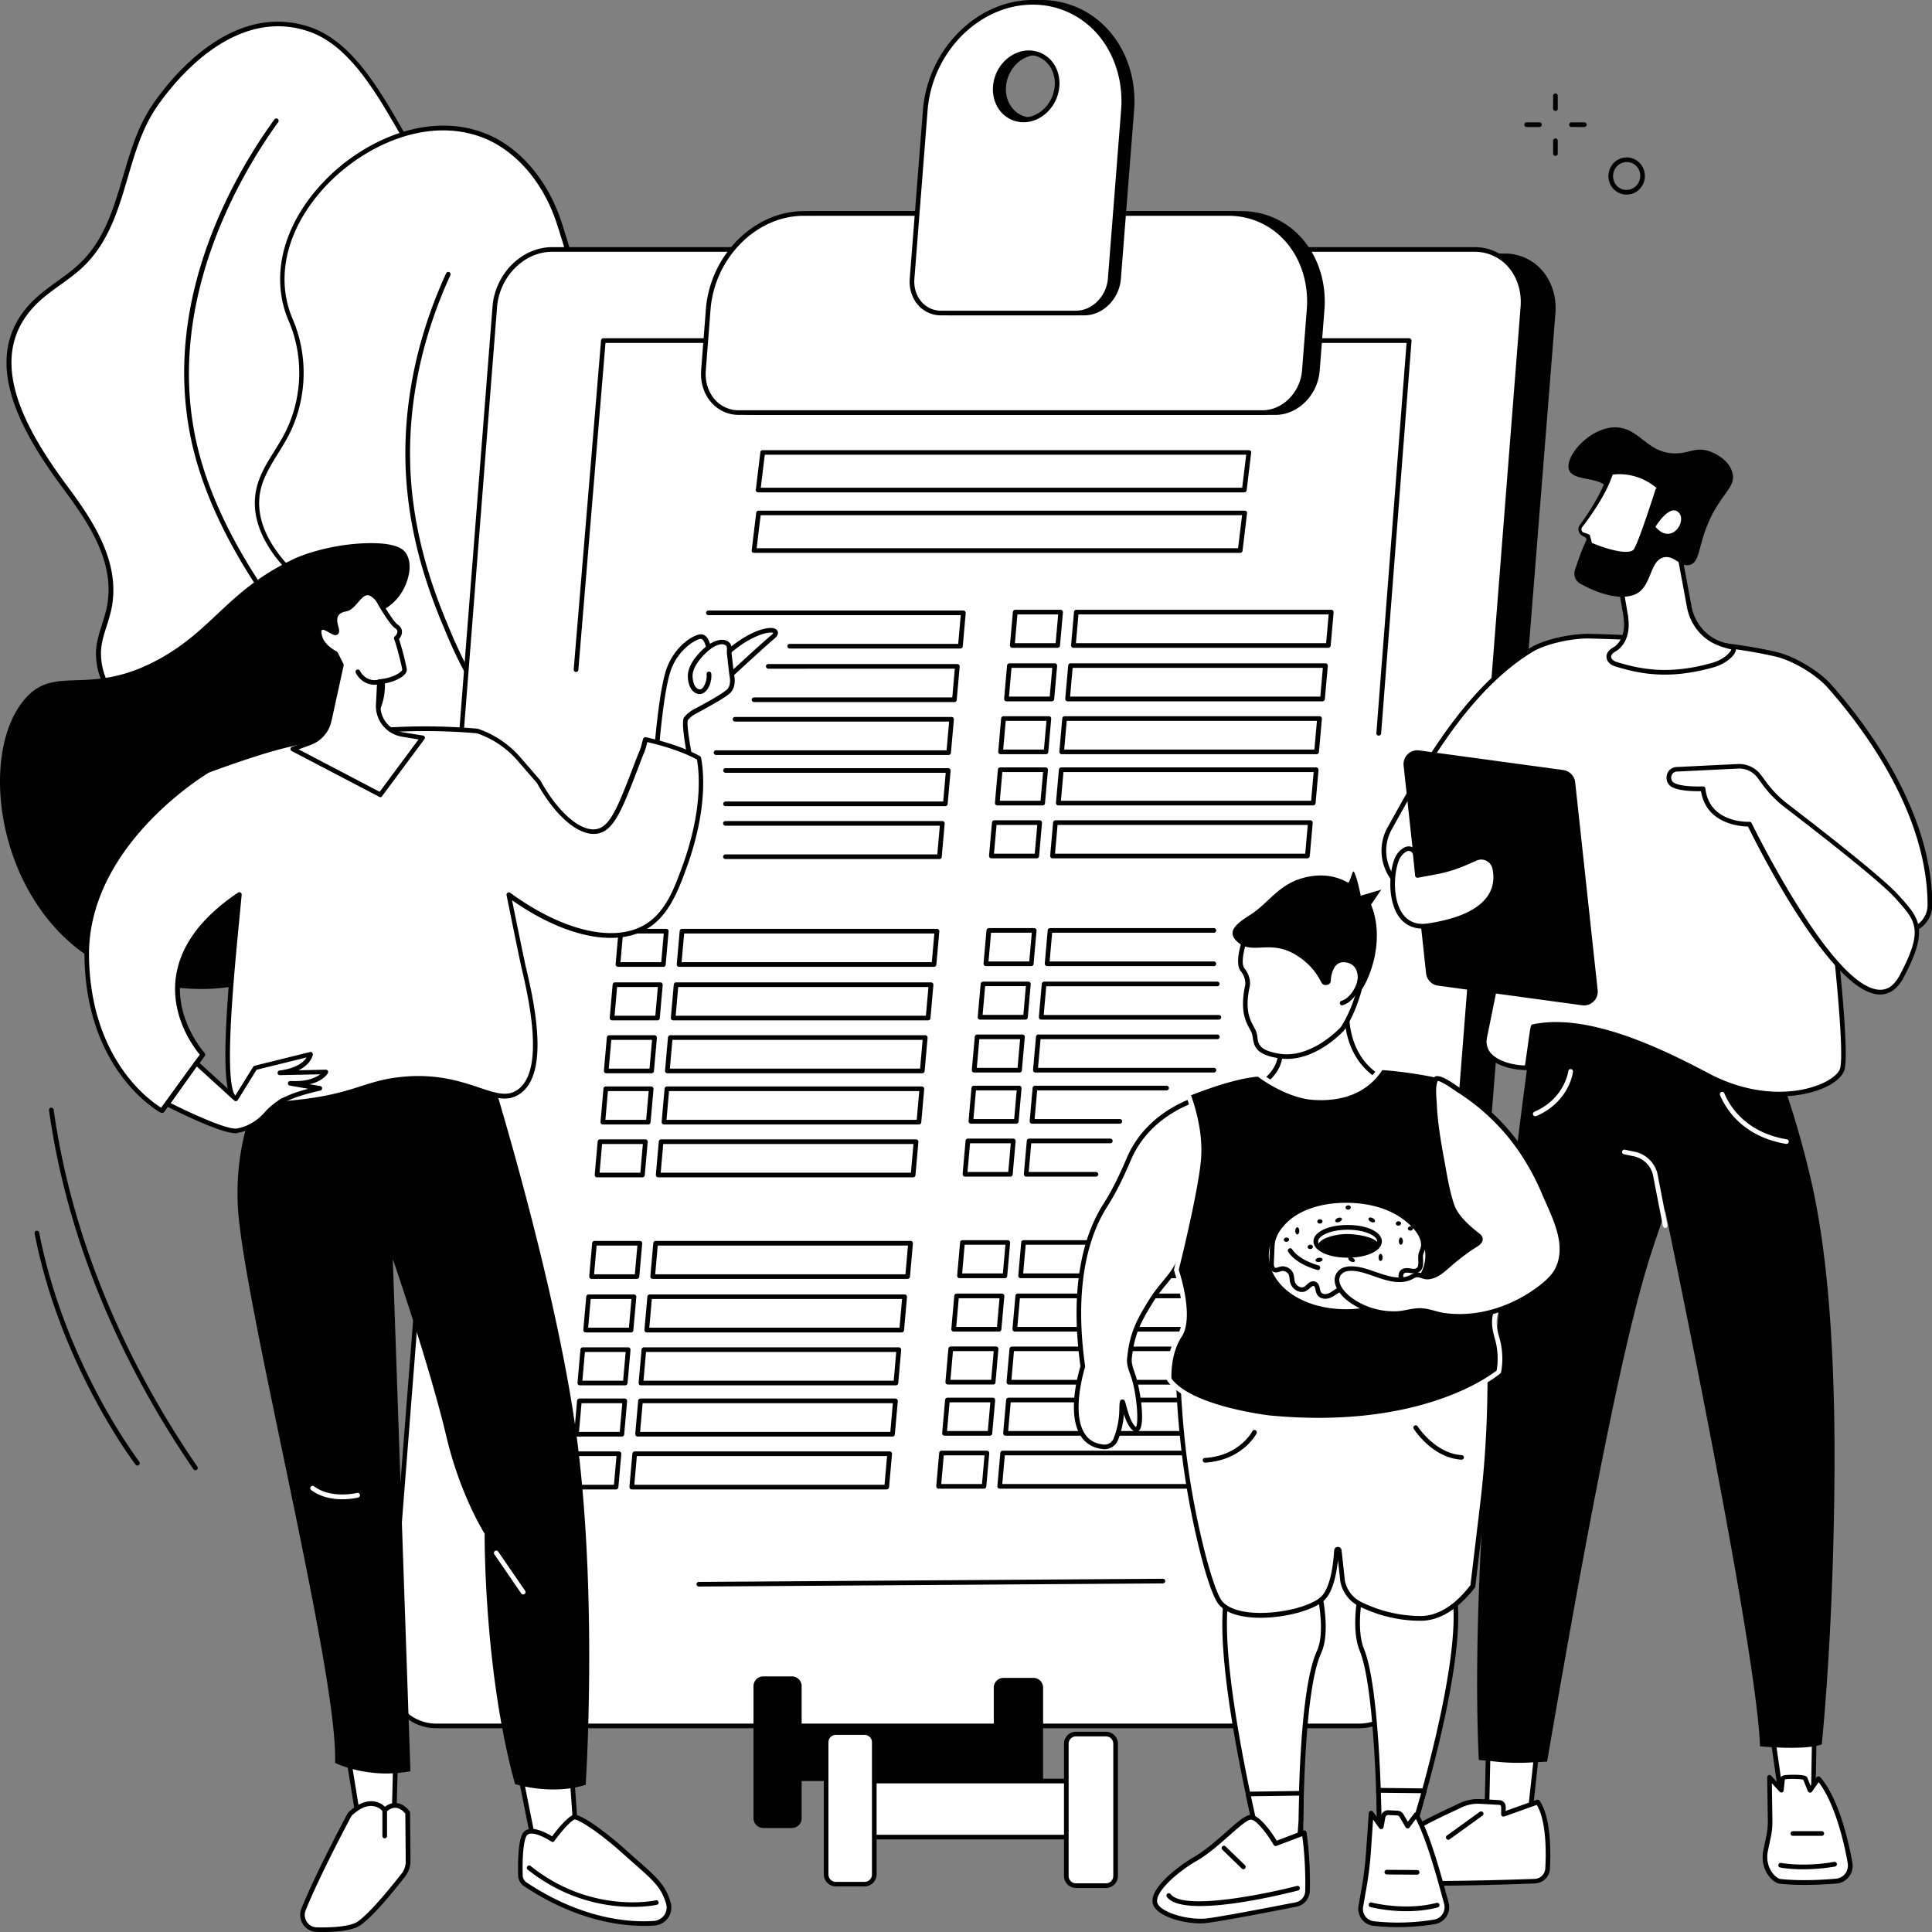
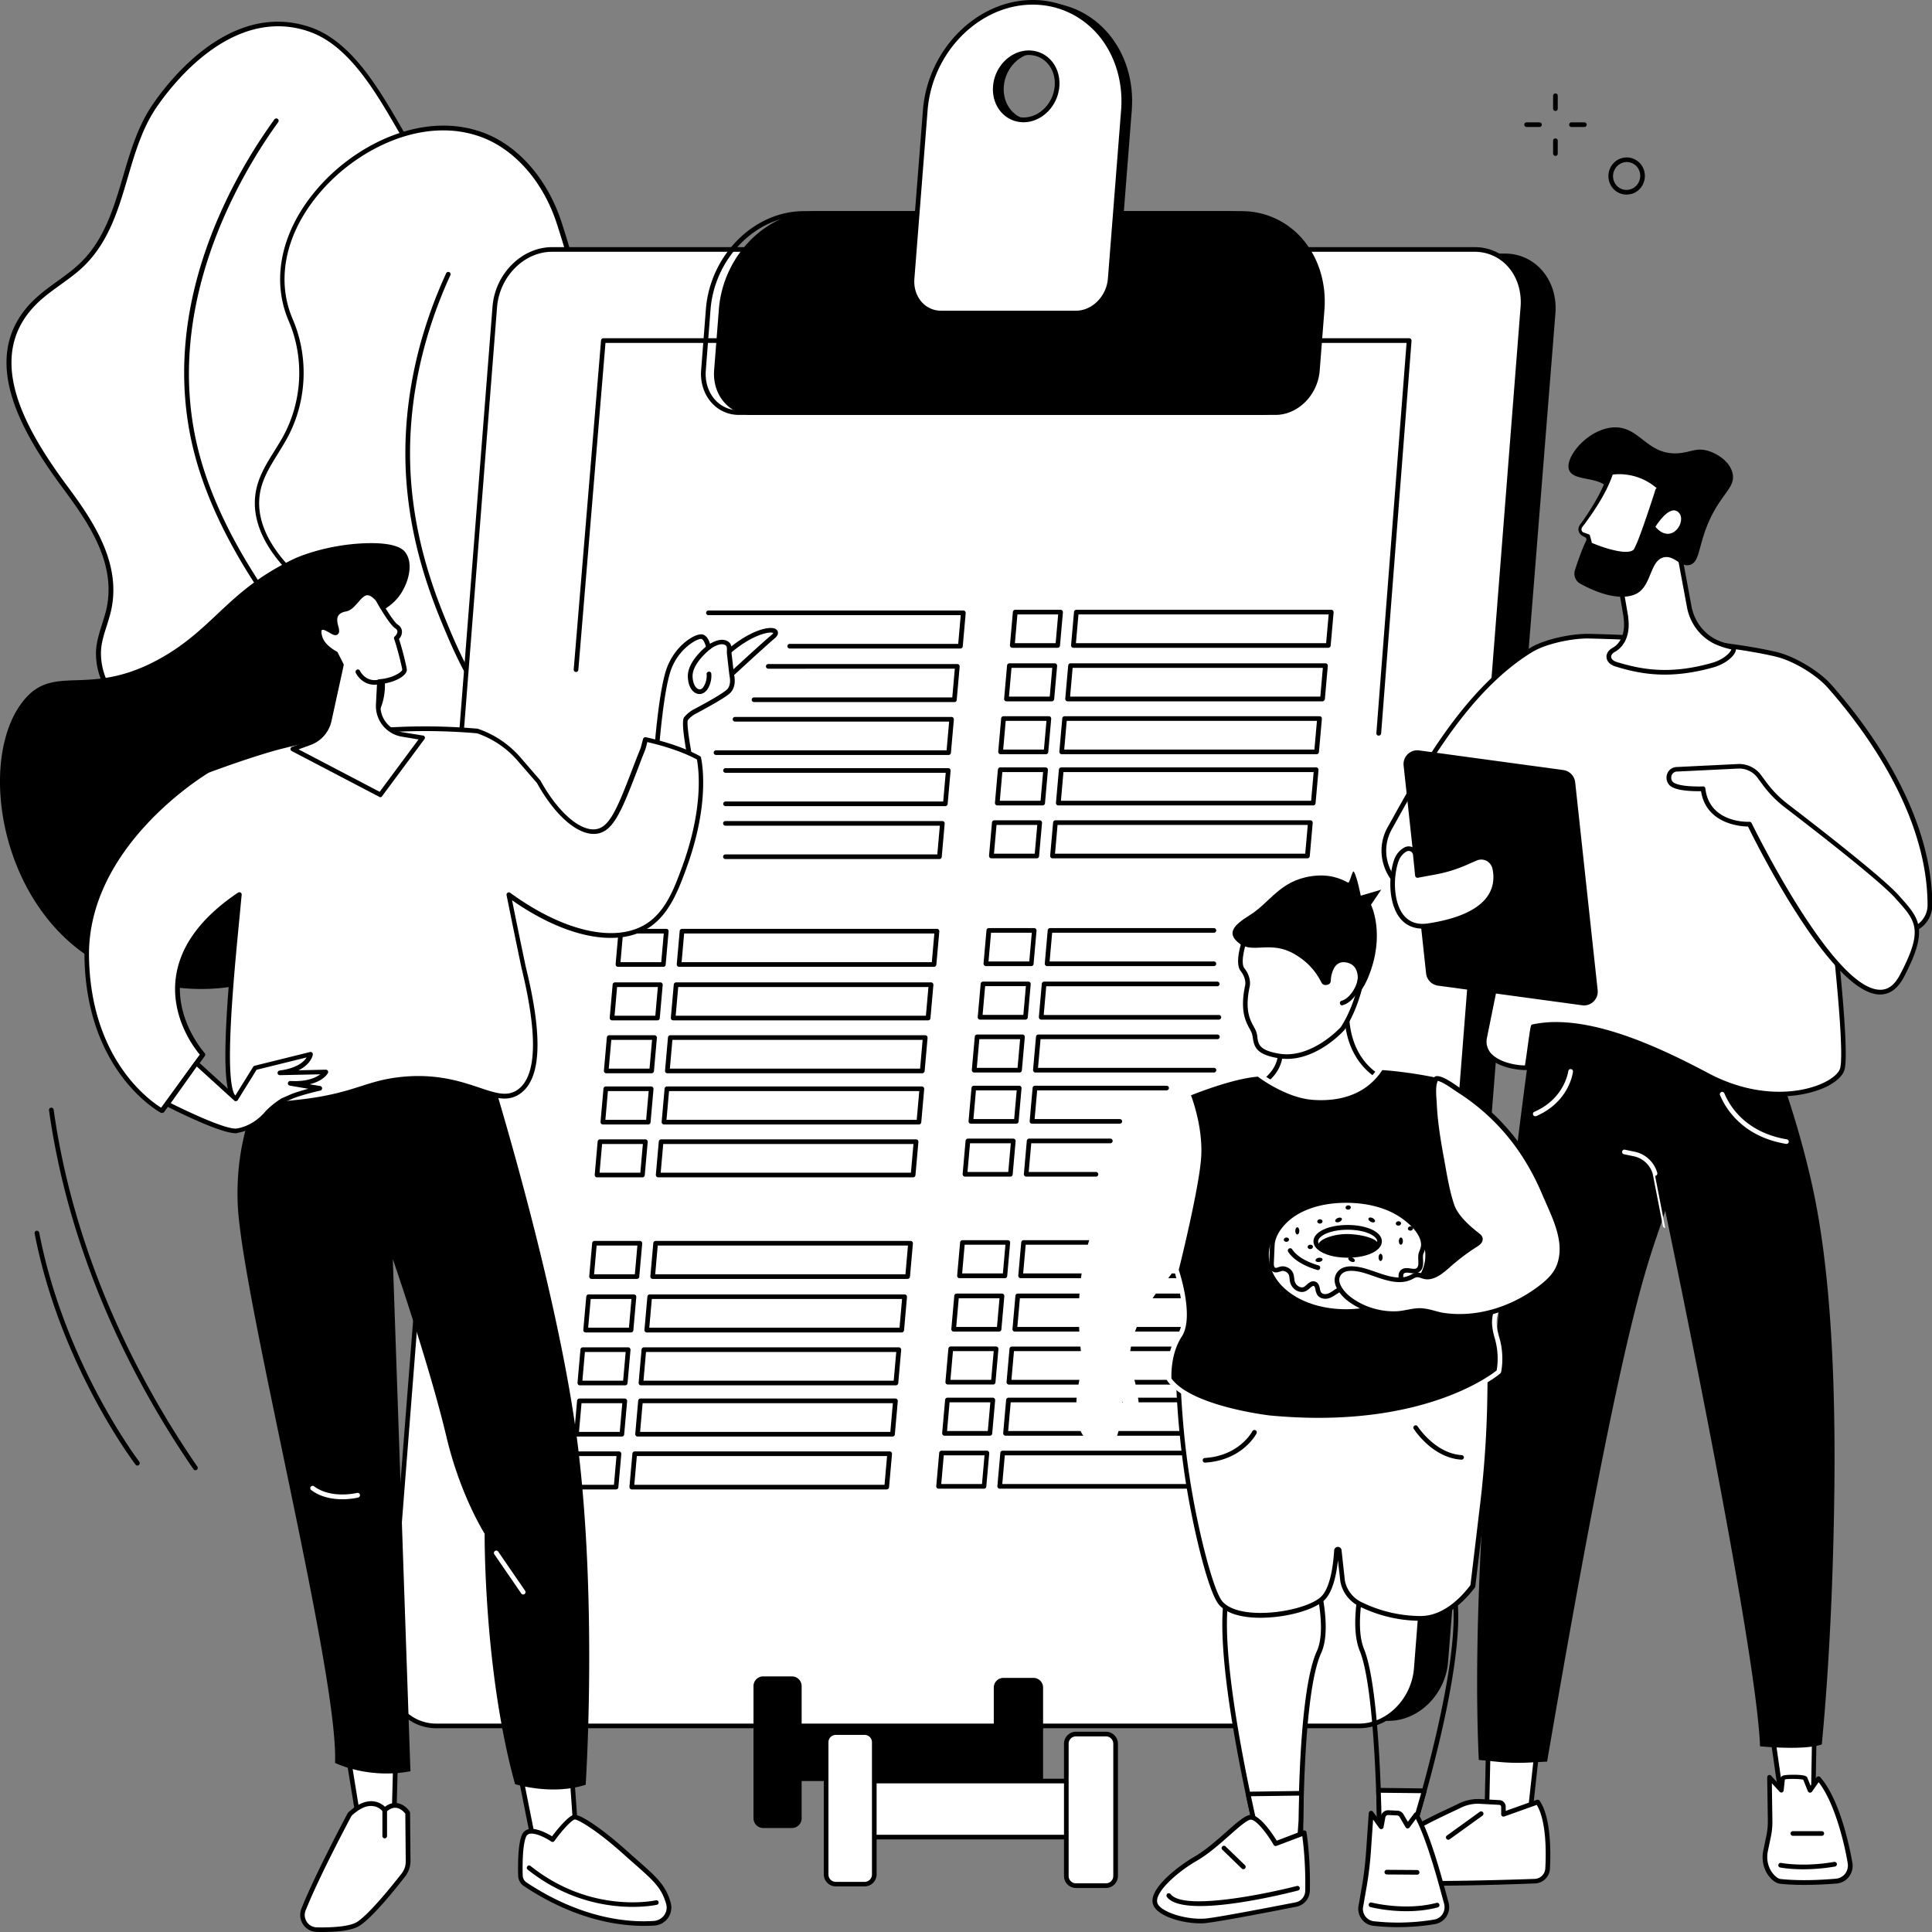
<svg xmlns="http://www.w3.org/2000/svg" width="200" height="200" fill="none">
  <rect width="100%" height="100%" fill="#808080" stroke="none" />
  <g clip-path="url(#a)">
    <path fill="#fff" d="M51.063 107.476c3.726-1.421 6.546-6.536 7.53-10.143.306-1.114 2.47-9.103-1.52-14-3.365-4.13-8.152-2.437-9.551-5.65-1.53-3.508 2.787-7.126 3.486-10.382 1.06-4.995-3.978-6.744-7.104-9.3-4.94-4.034-2.6-8.908.24-13.531 1.367-2.218 2.842-4.852 2.558-7.563-.295-2.798-2.306-4.732-1.814-7.847.317-1.989 1.333-3.869 1.311-5.88-.032-2.218-1.3-4.196-2.535-6.043-3.104-4.634-6.186-12.361-11.77-14.164-6.547-2.099-12.438 2.929-15.891 8.022-3.388 4.95-2.995 11.847-7.345 16.23-1.628 1.638-3.781 2.688-5.355 4.37-5.475 5.891-.295 13.793 3.52 18.93 2.753 3.694 5.573 7.978 4.393 12.797-.361 1.454-1.039 2.853-1.017 4.35.044 4.645 4.263 7.312 8.186 8.7 2.098.743 4.295 1.202 6.492 1.486 1.585.208 5.027-.164 5.858 1.563.35.732.044 1.606-.35 2.317-.787 1.399-1.945 2.612-2.503 4.12-3.65 9.76 14.656 10.852 19.957 12.601 1.213.404 2.47.896 3.267 1.902 1.782 2.196.361 4.765-.043 7.115Z" />
    <path fill="#000" d="M51.062 107.716a.26.26 0 0 1-.153-.055.256.256 0 0 1-.087-.229 19.35 19.35 0 0 1 .404-1.716c.503-1.869.973-3.629-.317-5.224-.787-.973-2.043-1.454-3.158-1.814-1.05-.35-2.634-.667-4.46-1.039-5.573-1.136-13.212-2.7-15.485-6.808-.82-1.476-.875-3.18-.164-5.071.36-.951.95-1.793 1.519-2.602.35-.502.71-1.016 1.005-1.54.481-.853.601-1.563.339-2.088-.58-1.202-2.754-1.279-4.339-1.344-.492-.022-.962-.033-1.333-.088-2.394-.306-4.59-.808-6.547-1.497-3.093-1.093-8.295-3.694-8.35-8.918-.01-1.06.318-2.066.624-3.05.142-.447.284-.906.404-1.354 1.147-4.689-1.52-8.787-4.35-12.601-4.426-5.946-8.82-13.509-3.497-19.235.841-.896 1.847-1.629 2.82-2.328.874-.634 1.77-1.279 2.535-2.055 2.394-2.404 3.344-5.672 4.273-8.82.744-2.535 1.52-5.158 3.028-7.377C17.51 8.306 23.827.143 31.937 2.754c4.382 1.399 7.213 6.306 9.716 10.634.754 1.312 1.464 2.546 2.185 3.618 1.137 1.694 2.547 3.814 2.58 6.174.01 1.235-.35 2.427-.71 3.585-.241.765-.482 1.552-.602 2.339-.284 1.77.273 3.136.863 4.58.405.994.831 2.032.951 3.212.295 2.754-1.191 5.432-2.59 7.716-2.787 4.536-5.104 9.29-.295 13.213.689.557 1.486 1.093 2.251 1.607 2.853 1.912 5.804 3.88 4.94 7.934-.262 1.246-1.016 2.503-1.814 3.825-1.279 2.12-2.601 4.317-1.683 6.416.634 1.453 1.99 1.825 3.716 2.295 1.89.513 4.022 1.103 5.803 3.29 3.672 4.502 2.317 11.442 1.563 14.218-.896 3.311-3.683 8.787-7.672 10.306-.011-.011-.044 0-.077 0ZM28.79 2.721c-6.328 0-11.126 6.252-12.601 8.405-1.464 2.153-2.23 4.743-2.962 7.246-.94 3.213-1.923 6.535-4.393 9.027-.787.798-1.705 1.453-2.601 2.098-.951.689-1.946 1.4-2.743 2.273-5.082 5.465-.776 12.82 3.53 18.624 2.776 3.726 5.628 8.109 4.437 12.994-.12.47-.262.94-.405 1.388-.316.984-.612 1.913-.6 2.896.054 4.93 5.048 7.42 8.021 8.47 1.913.678 4.088 1.17 6.448 1.476.35.043.809.065 1.29.076 1.803.066 4.044.153 4.754 1.617.328.678.208 1.53-.36 2.536-.307.547-.678 1.071-1.039 1.585-.58.82-1.126 1.595-1.454 2.502-.655 1.75-.611 3.323.143 4.667 2.163 3.913 9.672 5.443 15.158 6.568 1.847.372 3.432.7 4.514 1.06 1.267.416 2.557.951 3.388 1.979 1.442 1.792.918 3.748.404 5.65-.11.426-.219.831-.306 1.235 3.607-1.661 6.131-6.71 6.973-9.814.568-2.11 2.153-9.334-1.476-13.782-1.683-2.076-3.748-2.634-5.563-3.136-1.77-.481-3.3-.907-4.032-2.569-1.017-2.328.371-4.633 1.715-6.863.776-1.29 1.509-2.503 1.76-3.672.798-3.727-2.01-5.607-4.732-7.432-.776-.524-1.585-1.06-2.295-1.64-5.115-4.174-2.58-9.333.186-13.835 1.366-2.219 2.797-4.809 2.524-7.421-.12-1.115-.524-2.11-.918-3.082-.59-1.443-1.191-2.929-.896-4.83.131-.82.383-1.629.623-2.405.36-1.17.7-2.273.688-3.432-.032-2.218-1.398-4.262-2.491-5.912-.733-1.082-1.443-2.328-2.208-3.64-2.459-4.25-5.246-9.07-9.443-10.415a9.583 9.583 0 0 0-3.038-.492Z" />
    <path fill="#000" d="M48.745 112.011a.217.217 0 0 1-.175-.077c-.087-.098-.087-.251.022-.338 1.498-1.356 3.476-3.815 4.47-7.815.055-.24 1.432-5.978-.47-12.23-1.628-5.365-4.71-8.054-8.962-11.78-2.054-1.793-4.382-3.826-6.896-6.492-3.3-3.498-13.333-14.12-16.546-26.099-1.858-6.94-1.41-14.317 1.333-21.923 1.596-4.405 3.967-8.875 6.885-12.896a.243.243 0 0 1 .34-.055c.109.077.13.23.054.339-3.814 5.268-12.23 19.17-8.153 34.415 3.17 11.836 13.147 22.404 16.426 25.869 2.503 2.645 4.82 4.678 6.864 6.459 4.153 3.628 7.442 6.503 9.103 12 1.902 6.273.623 11.869.47 12.492-1.016 4.12-3.07 6.656-4.612 8.065a.215.215 0 0 1-.153.066Z" />
    <path fill="#fff" d="M47.598 116.82c.175-.306 4.645-.437 5.267-.557a27.474 27.474 0 0 0 5.137-1.519c2.995-1.224 5.814-3.017 7.99-5.443 2.021-2.262 2.48-4.218 3.114-7.016.798-3.541 2.208-6.514 2.153-10.252-.044-3.967-1.76-7.716-1.738-11.683.022-3.628 2.36-6.59 3.454-9.934 1.17-3.607.896-7.574-.197-11.213-1.213-4.033-3.224-8.853-6.601-11.509-2.754-2.153-7.803-3.366-8.295-7.442-.197-1.672.601-3.268 1.115-4.874 1.41-4.35.23-8.033-1.082-12.164-1.246-3.924-3.99-7.749-7.957-9.235-10.328-3.88-24.35 8.7-19.88 19.136 1.629 3.793 1.443 8.317-.48 11.978-.82 1.552-1.935 2.951-2.558 4.59-1.704 4.47 1.727 8.613 4.984 11.16 3.202 2.502 7.246 5.037 7.574 9.518.328 4.59-3.563 5.388-3.224 9.847.568 7.323 11.344 8.536 14.885 16.58 1.727 3.901 2.022 10.054-3.661 20.032Z" />
    <path fill="#000" d="M47.598 117.06a.246.246 0 0 1-.12-.032c-.12-.066-.153-.208-.088-.328 4.634-8.131 5.87-14.798 3.661-19.814-1.65-3.75-4.863-5.968-7.956-8.11-3.41-2.36-6.634-4.579-6.94-8.546-.175-2.295.743-3.672 1.629-5.006.896-1.344 1.748-2.623 1.595-4.841-.273-3.858-3.366-6.219-6.36-8.492-.383-.284-.754-.58-1.115-.863-2.186-1.705-7.038-6.24-5.06-11.432.393-1.038.983-1.99 1.563-2.907.338-.557.7-1.126 1.005-1.705 1.902-3.618 2.088-8.011.47-11.77-1.967-4.58-.601-9.979 3.661-14.438 3.935-4.12 10.569-7.268 16.536-5.027 3.64 1.366 6.666 4.885 8.098 9.388l.022.066c1.279 4.032 2.48 7.836 1.06 12.24-.11.35-.24.7-.36 1.038-.438 1.213-.897 2.47-.744 3.727.34 2.765 2.886 4.164 5.345 5.52 1.049.578 2.032 1.114 2.852 1.759 2.776 2.174 5.016 6.087 6.678 11.628.852 2.83 1.573 7.104.196 11.355-.393 1.203-.94 2.36-1.475 3.487-1.005 2.098-1.945 4.087-1.956 6.382-.011 1.99.437 3.978.863 5.902.415 1.869.852 3.803.874 5.77.033 2.601-.612 4.787-1.29 7.104-.305 1.038-.622 2.098-.874 3.213-.6 2.678-1.081 4.787-3.169 7.126-2.044 2.284-4.83 4.186-8.076 5.508a27.333 27.333 0 0 1-5.18 1.53c-.23.044-.897.088-1.738.142-1.159.077-3.093.197-3.4.339-.087.066-.142.087-.207.087ZM45.871 13.498c-4.546 0-9.06 2.535-12.01 5.617-4.121 4.306-5.454 9.508-3.564 13.913 1.673 3.89 1.487 8.437-.491 12.185-.317.59-.678 1.17-1.028 1.738-.557.896-1.136 1.836-1.519 2.83-1.869 4.897 2.809 9.247 4.907 10.886.36.284.733.568 1.115.852 2.929 2.23 6.251 4.755 6.547 8.842.174 2.393-.766 3.792-1.673 5.147-.885 1.323-1.715 2.569-1.552 4.7.295 3.738 3.28 5.803 6.733 8.186 3.016 2.076 6.426 4.437 8.13 8.317 2.22 5.049 1.083 11.694-3.387 19.726.524-.076 1.431-.153 3.049-.262.754-.044 1.475-.098 1.683-.131a27.227 27.227 0 0 0 5.093-1.508c3.17-1.29 5.902-3.159 7.89-5.388 2.012-2.241 2.449-4.197 3.06-6.907.252-1.126.57-2.197.875-3.246.667-2.284 1.3-4.437 1.279-6.962-.022-1.912-.448-3.825-.864-5.672-.437-1.945-.885-3.956-.874-6.011.011-2.393 1.027-4.524 2.011-6.58.525-1.114 1.071-2.261 1.454-3.43 1.333-4.132.633-8.296-.197-11.072-1.629-5.443-3.825-9.279-6.514-11.388-.787-.612-1.76-1.147-2.787-1.716-2.448-1.344-5.235-2.874-5.595-5.89-.164-1.367.306-2.678.765-3.946.12-.339.251-.688.36-1.027 1.377-4.252.252-7.825-1.06-11.946l-.022-.065c-1.377-4.372-4.306-7.76-7.803-9.082a11.378 11.378 0 0 0-4.01-.71Z" />
    <path fill="#000" d="M45.784 118.459a.244.244 0 0 1-.131-.448c3.279-1.989 6.044-4.546 8.219-7.628 3.125-4.415 4.797-9.126 4.961-14 .175-5.071-1.377-8.667-3.934-14.612-1.782-4.142-3.17-6.306-4.514-8.394-1.322-2.054-2.568-3.989-4.098-7.606-1.268-2.984-3.618-8.536-4.197-15.694-.579-7.17.842-14.71 4.098-21.792a.24.24 0 0 1 .438.196c-3.224 7.017-4.623 14.47-4.055 21.552.568 7.071 2.907 12.58 4.153 15.541 1.52 3.585 2.754 5.508 4.066 7.541 1.355 2.11 2.754 4.284 4.546 8.46 2.59 6.021 4.153 9.65 3.978 14.83-.164 4.961-1.869 9.759-5.049 14.262a27.962 27.962 0 0 1-8.36 7.76.227.227 0 0 1-.12.032Z" />
    <path fill="#000" d="M155.794 26.492h-95.53c-3.016 0-5.661 2.634-5.923 5.89L43.226 172.011c-.262 3.257 1.978 5.891 4.984 5.891h95.53c3.016 0 5.661-2.634 5.923-5.891l11.115-139.629c.262-3.245-1.978-5.89-4.984-5.89Z" />
    <path fill="#000" d="M143.739 178.142h-95.53a5.03 5.03 0 0 1-3.748-1.639c-1.071-1.159-1.607-2.809-1.476-4.514L54.1 32.361c.273-3.366 3.038-6.11 6.164-6.11h95.53a5.03 5.03 0 0 1 3.749 1.64c1.071 1.158 1.606 2.809 1.475 4.514l-11.115 139.628c-.262 3.366-3.027 6.109-6.164 6.109ZM60.264 26.732c-2.885 0-5.432 2.547-5.683 5.672l-11.115 139.63c-.12 1.574.36 3.082 1.344 4.142a4.557 4.557 0 0 0 3.4 1.486h95.529c2.886 0 5.432-2.546 5.683-5.672l11.115-139.628c.12-1.574-.36-3.082-1.344-4.142a4.557 4.557 0 0 0-3.399-1.487h-95.53Z" />
    <path fill="#fff" d="M152.668 25.826h-95.53c-3.017 0-5.661 2.666-5.924 5.945L40.176 172.722c-.262 3.289 1.978 5.945 4.995 5.945h95.53c3.016 0 5.661-2.666 5.923-5.945l11.038-140.951c.252-3.29-1.978-5.945-4.994-5.945Z" />
    <path fill="#000" d="M140.701 178.907h-95.52a5.023 5.023 0 0 1-3.737-1.639c-1.082-1.169-1.628-2.842-1.497-4.568L50.985 31.749c.262-3.399 3.028-6.164 6.164-6.164h95.53c1.432 0 2.765.58 3.738 1.64 1.082 1.169 1.628 2.84 1.497 4.568l-11.038 140.95c-.273 3.399-3.038 6.164-6.175 6.164ZM57.138 26.066c-2.885 0-5.431 2.568-5.683 5.727l-11.038 140.95c-.12 1.596.371 3.137 1.366 4.208a4.574 4.574 0 0 0 3.377 1.475h95.53c2.885 0 5.432-2.568 5.683-5.726l11.038-140.951c.121-1.596-.371-3.137-1.366-4.208a4.574 4.574 0 0 0-3.377-1.475h-95.53Z" />
    <path fill="#fff" d="M135.849 163.42H52.428L62.46 35.256h83.409l-10.02 128.164Z" />
-     <path fill="#000" d="M128.81 50.972H78.482a.31.31 0 0 1-.185-.076.236.236 0 0 1-.055-.186l.47-3.902c.01-.12.12-.207.24-.207h50.328a.31.31 0 0 1 .186.076c.044.055.066.12.055.186l-.47 3.901c-.022.11-.12.208-.241.208Zm-50.054-.48h49.836l.415-3.421H79.171l-.415 3.42Zm49.628 6.742H78.056a.31.31 0 0 1-.186-.076.236.236 0 0 1-.055-.186l.47-3.902c.011-.12.12-.207.24-.207h50.329c.065 0 .131.033.185.076.044.055.066.12.055.186l-.47 3.902a.246.246 0 0 1-.24.207Zm-50.055-.48h49.836l.415-3.421H78.744l-.415 3.42ZM72.34 164.24a.242.242 0 0 1-.24-.24c0-.131.109-.24.24-.24l48.044-.328c.131 0 .24.109.24.24a.243.243 0 0 1-.24.241l-48.044.327Z" />
    <path fill="#000" d="M142.723 76.153h-.022a.244.244 0 0 1-.219-.263l3.126-40.393H62.679L59.87 69.344a.244.244 0 0 1-.262.219.244.244 0 0 1-.218-.263l2.83-34.065a.247.247 0 0 1 .24-.219h83.421c.066 0 .131.033.175.077.044.054.066.12.066.185l-3.148 40.656a.258.258 0 0 1-.251.219Z" />
    <path fill="#000" d="M99.412 67.136H81.75a.243.243 0 0 1-.24-.24c0-.132.11-.24.24-.24h17.443l.262-2.974h-26.12a.243.243 0 0 1-.24-.24c0-.131.109-.24.24-.24H99.73c.065 0 .13.032.174.076.044.055.066.12.066.186l-.306 3.454a.249.249 0 0 1-.251.218Zm-.602 5.541H78.056a.243.243 0 0 1-.24-.24c0-.132.109-.24.24-.24H98.58l.262-2.973H79.53a.243.243 0 0 1-.24-.24c0-.132.11-.241.24-.241h19.574c.066 0 .131.032.175.076.044.044.066.12.066.186l-.306 3.454c0 .12-.11.218-.23.218Zm-.611 5.476H74.122a.243.243 0 0 1-.24-.24c0-.132.11-.241.24-.241h23.87l.261-2.973H76.09a.243.243 0 0 1-.24-.24c0-.131.108-.24.24-.24h22.415a.26.26 0 0 1 .175.076c.043.054.065.12.065.186l-.306 3.453a.239.239 0 0 1-.24.219Z" />
    <path fill="#fff" d="M69.838 83.213h-4.7l.307-3.454h4.7l-.307 3.454Z" />
    <path fill="#000" d="M97.86 83.453H75.106a.243.243 0 0 1-.24-.24c0-.132.109-.24.24-.24H97.64l.262-2.974H75.106a.243.243 0 0 1-.24-.24c0-.131.109-.24.24-.24h23.06a.26.26 0 0 1 .175.076.3.3 0 0 1 .065.186l-.306 3.453a.247.247 0 0 1-.24.219Z" />
    <path fill="#fff" d="M69.237 88.688h-4.7l.306-3.454h4.7l-.306 3.454Z" />
    <path fill="#000" d="M97.248 88.929H75.095a.243.243 0 0 1-.24-.24c0-.132.109-.241.24-.241h21.934l.263-2.973H75.095a.243.243 0 0 1-.24-.24c0-.132.109-.24.24-.24h22.459c.066 0 .131.032.175.076.043.054.065.12.065.185l-.306 3.454a.231.231 0 0 1-.24.219Zm12.24-21.869h-4.7a.26.26 0 0 1-.175-.077.3.3 0 0 1-.065-.185l.306-3.454a.247.247 0 0 1 .24-.218h4.7a.26.26 0 0 1 .175.076.3.3 0 0 1 .065.186l-.306 3.453a.239.239 0 0 1-.24.219Zm-4.426-.481h4.218l.262-2.973h-4.218l-.262 2.973Zm32.448.481h-26.394a.256.256 0 0 1-.174-.077.295.295 0 0 1-.066-.185l.306-3.454a.247.247 0 0 1 .24-.218h26.394a.26.26 0 0 1 .175.076.3.3 0 0 1 .065.186l-.306 3.453a.247.247 0 0 1-.24.219Zm-26.131-.481h25.901l.263-2.973h-25.902l-.262 2.973Zm-2.493 6.021h-4.699a.258.258 0 0 1-.175-.076.295.295 0 0 1-.066-.185l.306-3.454a.248.248 0 0 1 .241-.219h4.699c.066 0 .131.033.175.077.044.055.066.12.066.186l-.306 3.453a.248.248 0 0 1-.241.219Zm-4.437-.49h4.219l.262-2.974h-4.219l-.262 2.973Zm32.448.49h-26.382a.258.258 0 0 1-.175-.076.295.295 0 0 1-.066-.185l.306-3.454a.248.248 0 0 1 .241-.219h26.393c.066 0 .131.033.175.077.044.055.066.12.066.186l-.306 3.453a.267.267 0 0 1-.252.219Zm-26.12-.49h25.902l.262-2.974h-25.902l-.262 2.973Zm-2.502 5.966h-4.7a.256.256 0 0 1-.174-.076.295.295 0 0 1-.066-.186l.306-3.454a.247.247 0 0 1 .24-.218h4.7a.26.26 0 0 1 .175.076.3.3 0 0 1 .065.186l-.306 3.453a.239.239 0 0 1-.24.219Zm-4.426-.48h4.218l.262-2.974h-4.218l-.262 2.973Zm32.447.48h-26.393a.256.256 0 0 1-.175-.076.295.295 0 0 1-.066-.186l.306-3.454a.247.247 0 0 1 .241-.218h26.393c.066 0 .131.032.175.076.044.055.065.12.065.186l-.306 3.453a.247.247 0 0 1-.24.219Zm-26.131-.48h25.901l.263-2.974h-25.902l-.262 2.973Zm-2.229 5.781h-4.699a.256.256 0 0 1-.175-.077.295.295 0 0 1-.066-.185l.306-3.454a.247.247 0 0 1 .241-.219h4.699c.066 0 .131.033.175.077.044.054.065.12.065.186l-.306 3.453a.247.247 0 0 1-.24.219Zm-4.437-.481h4.218l.263-2.973h-4.219l-.262 2.973Zm32.447.481h-26.393a.258.258 0 0 1-.175-.077.295.295 0 0 1-.066-.185l.307-3.454c.01-.12.12-.219.24-.219h26.393c.066 0 .132.033.175.077.044.054.066.12.066.186l-.306 3.453a.247.247 0 0 1-.241.219Zm-26.12-.481h25.902l.262-2.973h-25.902l-.262 2.973Zm-2.502 5.956h-4.7a.26.26 0 0 1-.175-.076.3.3 0 0 1-.065-.186l.306-3.454a.247.247 0 0 1 .24-.218h4.7a.26.26 0 0 1 .175.076.3.3 0 0 1 .065.186l-.306 3.454a.239.239 0 0 1-.24.218Zm-4.427-.48h4.219l.262-2.973h-4.218l-.263 2.972Zm32.449.48h-26.394a.26.26 0 0 1-.175-.076.3.3 0 0 1-.065-.186l.306-3.454a.247.247 0 0 1 .24-.218h26.394a.26.26 0 0 1 .175.076.3.3 0 0 1 .065.186l-.306 3.454a.247.247 0 0 1-.24.218Zm-26.131-.48h25.901l.263-2.973h-25.902l-.262 2.972Zm-40.547 11.715h-4.7a.26.26 0 0 1-.174-.076.298.298 0 0 1-.066-.186l.306-3.454a.247.247 0 0 1 .241-.218h4.7a.26.26 0 0 1 .174.076c.044.055.066.12.066.186l-.306 3.454a.238.238 0 0 1-.24.218Zm-4.437-.48h4.219l.262-2.973h-4.219l-.262 2.972Zm32.449.48H70.297a.26.26 0 0 1-.175-.076.298.298 0 0 1-.065-.186l.306-3.454c.01-.12.12-.218.24-.218h26.394a.26.26 0 0 1 .174.076c.044.055.066.12.066.186l-.306 3.454a.249.249 0 0 1-.251.218Zm-26.12-.48h25.9l.262-2.973h-25.9l-.263 2.972Zm-2.504 6.021h-4.7a.26.26 0 0 1-.174-.076.297.297 0 0 1-.066-.186l.306-3.454a.247.247 0 0 1 .24-.218h4.7a.26.26 0 0 1 .175.076.3.3 0 0 1 .066.186l-.306 3.454a.239.239 0 0 1-.24.218Zm-4.437-.481h4.219l.262-2.972h-4.22l-.262 2.972Zm32.459.481H69.685a.26.26 0 0 1-.175-.076.297.297 0 0 1-.066-.186l.306-3.454a.247.247 0 0 1 .24-.218h26.394a.26.26 0 0 1 .175.076.278.278 0 0 1 .066.186l-.306 3.454a.247.247 0 0 1-.24.218Zm-26.13-.481h25.9l.263-2.972H70.209l-.262 2.972Zm-2.492 5.957h-4.7a.257.257 0 0 1-.175-.077.295.295 0 0 1-.065-.185l.306-3.454a.248.248 0 0 1 .24-.219h4.7c.065 0 .13.033.174.077.044.055.066.12.066.186l-.306 3.453a.248.248 0 0 1-.24.219Zm-4.438-.481h4.219l.262-2.973h-4.218l-.263 2.973Zm32.448.481H69.083a.257.257 0 0 1-.175-.077.294.294 0 0 1-.065-.185l.306-3.454c.01-.12.12-.219.24-.219h26.394c.065 0 .13.033.174.077.044.044.066.12.066.186l-.306 3.453a.259.259 0 0 1-.251.219Zm-26.12-.481h25.901l.262-2.973H69.608l-.263 2.973Zm-2.24 5.781h-4.7a.26.26 0 0 1-.174-.076.278.278 0 0 1-.066-.186l.306-3.454a.247.247 0 0 1 .24-.218h4.7a.26.26 0 0 1 .175.076.3.3 0 0 1 .065.186l-.306 3.454a.239.239 0 0 1-.24.218Zm-4.437-.481h4.218l.263-2.972h-4.22l-.262 2.972Zm32.458.481H68.734a.26.26 0 0 1-.175-.076.278.278 0 0 1-.066-.186l.306-3.454a.247.247 0 0 1 .24-.218h26.394a.26.26 0 0 1 .175.076c.044.055.066.12.066.186l-.306 3.454a.247.247 0 0 1-.241.218Zm-26.131-.481h25.901l.263-2.972H69.258l-.262 2.972Zm-2.492 5.957h-4.7a.257.257 0 0 1-.174-.077.295.295 0 0 1-.066-.186l.306-3.453a.247.247 0 0 1 .24-.219h4.7c.066 0 .132.033.175.077.044.054.066.12.066.186l-.306 3.453a.239.239 0 0 1-.24.219Zm-4.437-.481h4.219l.262-2.973H62.33l-.263 2.973Zm32.449.481H68.133a.257.257 0 0 1-.175-.077.295.295 0 0 1-.065-.186l.306-3.453c.01-.12.12-.219.24-.219h26.394c.065 0 .13.033.174.077.044.054.066.12.066.186l-.306 3.453a.25.25 0 0 1-.251.219Zm-26.12-.481h25.9l.263-2.973H68.658l-.263 2.973Zm38.359-21.388h-4.699a.258.258 0 0 1-.175-.077.295.295 0 0 1-.066-.186l.306-3.453a.248.248 0 0 1 .241-.219h4.699c.066 0 .131.033.175.077.044.054.066.12.066.185l-.306 3.454a.24.24 0 0 1-.241.219Zm-4.426-.481h4.219l.262-2.973h-4.219l-.262 2.973Zm23.333.481h-17.267a.258.258 0 0 1-.175-.077.295.295 0 0 1-.066-.186l.306-3.453a.248.248 0 0 1 .241-.219h16.961c.132 0 .241.11.241.24a.242.242 0 0 1-.241.241h-16.743l-.262 2.973h17.005c.132 0 .241.109.241.24s-.109.241-.241.241Zm-19.508 5.541h-4.7a.26.26 0 0 1-.175-.077.3.3 0 0 1-.065-.186l.306-3.453a.247.247 0 0 1 .24-.219h4.7a.26.26 0 0 1 .175.077c.043.054.065.12.065.185l-.306 3.454a.247.247 0 0 1-.24.219Zm-4.437-.492h4.218l.262-2.973h-4.218l-.262 2.973Zm24.459.492h-18.394a.255.255 0 0 1-.174-.077.296.296 0 0 1-.066-.186l.306-3.453a.247.247 0 0 1 .24-.219h17.924c.131 0 .24.109.24.241 0 .131-.109.24-.24.24h-17.705l-.262 2.973h18.131c.131 0 .24.109.24.24a.243.243 0 0 1-.24.241Zm-20.634 5.475h-4.699a.257.257 0 0 1-.175-.077.293.293 0 0 1-.065-.186l.306-3.453c.01-.12.12-.219.24-.219h4.699c.066 0 .132.033.175.077.044.054.066.12.066.186l-.306 3.453a.24.24 0 0 1-.241.219Zm-4.426-.481h4.219l.262-2.973h-4.219l-.262 2.973Zm24.547.481h-18.481a.257.257 0 0 1-.175-.077.294.294 0 0 1-.066-.186l.306-3.453a.248.248 0 0 1 .241-.219h18.535c.132 0 .241.11.241.241s-.109.24-.241.24h-18.306l-.262 2.973h18.219c.131 0 .24.109.24.24a.26.26 0 0 1-.251.241Zm-20.459 5.3h-4.7a.258.258 0 0 1-.175-.076.3.3 0 0 1-.065-.186l.306-3.453a.247.247 0 0 1 .24-.219h4.7c.065 0 .131.033.174.077.044.054.066.12.066.185l-.306 3.454a.247.247 0 0 1-.24.218Zm-4.438-.48h4.219l.262-2.973h-4.218l-.263 2.973Zm15.147.48h-9.082a.258.258 0 0 1-.175-.076.3.3 0 0 1-.065-.186l.306-3.453a.247.247 0 0 1 .24-.219h13.629c.131 0 .24.109.24.24a.242.242 0 0 1-.24.241h-13.399l-.263 2.973h8.82c.131 0 .241.109.241.24s-.121.24-.252.24Zm-11.322 5.476h-4.7a.26.26 0 0 1-.174-.076.3.3 0 0 1-.066-.186l.306-3.454a.248.248 0 0 1 .241-.218h4.699c.066 0 .131.032.175.076.044.055.066.12.066.186l-.306 3.453a.24.24 0 0 1-.241.219Zm-4.437-.481h4.219l.262-2.972h-4.219l-.262 2.972Zm13.301.481h-7.224a.26.26 0 0 1-.175-.076.277.277 0 0 1-.066-.186l.306-3.454a.247.247 0 0 1 .241-.218h8.404c.131 0 .24.109.24.24a.243.243 0 0 1-.24.241h-8.186l-.262 2.972h6.962c.131 0 .24.109.24.241 0 .131-.109.24-.24.24Zm-47.519 10.59h-4.7a.256.256 0 0 1-.174-.076.297.297 0 0 1-.066-.186l.306-3.453a.247.247 0 0 1 .24-.219h4.7a.26.26 0 0 1 .175.076.278.278 0 0 1 .065.186l-.306 3.454a.247.247 0 0 1-.24.218Zm-4.437-.48h4.218l.263-2.973h-4.22l-.262 2.973Zm32.448.48H67.565a.256.256 0 0 1-.175-.076.297.297 0 0 1-.066-.186l.306-3.453a.247.247 0 0 1 .24-.219h26.394a.26.26 0 0 1 .175.076.3.3 0 0 1 .066.186l-.306 3.454a.258.258 0 0 1-.252.218Zm-26.12-.48h25.902l.262-2.973H68.089l-.262 2.973Zm-2.503 6.021h-4.7a.256.256 0 0 1-.175-.076.276.276 0 0 1-.065-.186l.306-3.453a.247.247 0 0 1 .24-.219h4.7c.065 0 .13.033.175.077.043.054.065.12.065.185l-.306 3.454a.239.239 0 0 1-.24.218Zm-4.438-.491h4.22l.261-2.973H61.15l-.263 2.973Zm32.46.491H66.952a.256.256 0 0 1-.174-.076.297.297 0 0 1-.066-.186l.306-3.453a.247.247 0 0 1 .24-.219h26.394a.26.26 0 0 1 .175.077c.043.054.065.12.065.185l-.306 3.454a.247.247 0 0 1-.24.218Zm-26.131-.491h25.901l.263-2.973H67.477l-.262 2.973Zm-2.492 5.967h-4.7a.26.26 0 0 1-.174-.076.3.3 0 0 1-.066-.186l.306-3.454a.247.247 0 0 1 .24-.218h4.7c.066 0 .131.032.175.076.044.055.066.12.066.186l-.306 3.453a.247.247 0 0 1-.24.219Zm-4.437-.481h4.218l.263-2.973h-4.219l-.262 2.973Zm32.447.481H66.351a.26.26 0 0 1-.175-.076.3.3 0 0 1-.066-.186l.306-3.454a.247.247 0 0 1 .24-.218H93.05c.066 0 .131.032.175.076.044.055.066.12.066.186l-.306 3.453a.258.258 0 0 1-.252.219Zm-26.12-.481h25.902l.262-2.973H66.875l-.262 2.973Zm-2.239 5.781h-4.7a.256.256 0 0 1-.175-.076.297.297 0 0 1-.065-.186l.306-3.454c.01-.12.12-.218.24-.218h4.7a.26.26 0 0 1 .174.076.3.3 0 0 1 .066.186l-.306 3.454a.239.239 0 0 1-.24.218Zm-4.438-.481h4.219l.262-2.972H60.2l-.263 2.972Zm32.459.481H66a.256.256 0 0 1-.175-.076.297.297 0 0 1-.065-.186l.306-3.454c.01-.12.12-.218.24-.218H92.7a.26.26 0 0 1 .175.076.3.3 0 0 1 .065.186l-.306 3.454a.247.247 0 0 1-.24.218Zm-26.132-.481h25.902l.262-2.972H66.526l-.263 2.972Zm-2.491 5.957h-4.7a.257.257 0 0 1-.174-.077.295.295 0 0 1-.066-.185l.306-3.454a.248.248 0 0 1 .24-.219h4.7c.066 0 .131.033.175.077a.3.3 0 0 1 .065.186l-.306 3.453a.247.247 0 0 1-.24.219Zm-4.437-.481h4.218l.263-2.973h-4.219l-.262 2.973Zm32.448.481H65.401a.257.257 0 0 1-.175-.077.294.294 0 0 1-.066-.185l.306-3.454a.247.247 0 0 1 .24-.219H92.1c.066 0 .131.033.175.077.044.055.066.12.066.186l-.306 3.453a.258.258 0 0 1-.252.219Zm-26.12-.481h25.901l.263-2.973H65.925l-.262 2.973Zm38.361-21.388h-4.7a.257.257 0 0 1-.174-.077.295.295 0 0 1-.066-.186l.306-3.453c.01-.12.12-.219.24-.219h4.7a.26.26 0 0 1 .175.077.28.28 0 0 1 .065.186l-.306 3.453a.24.24 0 0 1-.24.219Zm-4.426-.492h4.218l.263-2.973h-4.22l-.261 2.973Zm32.448.492h-26.393a.255.255 0 0 1-.175-.077.294.294 0 0 1-.066-.186l.306-3.453a.248.248 0 0 1 .241-.219h26.393c.066 0 .131.033.175.077.044.054.065.12.065.186l-.306 3.453a.247.247 0 0 1-.24.219Zm-26.131-.492h25.901l.263-2.973h-25.902l-.262 2.973Zm-2.493 6.022h-4.7a.257.257 0 0 1-.174-.077.276.276 0 0 1-.066-.186l.306-3.453a.247.247 0 0 1 .24-.219h4.7c.066 0 .131.033.175.077.044.054.066.12.066.185l-.306 3.454a.248.248 0 0 1-.241.219Zm-4.437-.481h4.219l.262-2.973h-4.219l-.262 2.973Zm32.448.481h-26.382a.257.257 0 0 1-.175-.077.274.274 0 0 1-.065-.186l.306-3.453a.246.246 0 0 1 .24-.219h26.393c.066 0 .132.033.175.077.044.054.066.12.066.185l-.306 3.454a.259.259 0 0 1-.252.219Zm-26.12-.481h25.902l.262-2.973h-25.901l-.263 2.973Zm-2.502 5.956h-4.7a.26.26 0 0 1-.174-.076.277.277 0 0 1-.066-.186l.306-3.454a.247.247 0 0 1 .24-.218h4.7c.066 0 .131.032.175.076.044.055.065.12.065.186l-.306 3.454a.23.23 0 0 1-.24.218Zm-4.426-.481h4.218l.263-2.972h-4.219l-.262 2.972Zm32.447.492h-26.393a.257.257 0 0 1-.175-.077.293.293 0 0 1-.066-.185l.306-3.454a.248.248 0 0 1 .241-.219h26.393c.066 0 .131.033.175.077.044.044.066.12.066.186l-.306 3.453a.248.248 0 0 1-.241.219Zm-26.131-.492h25.902l.262-2.973h-25.902l-.262 2.973Zm-2.229 5.782h-4.7a.257.257 0 0 1-.174-.077.295.295 0 0 1-.066-.185l.306-3.454a.248.248 0 0 1 .24-.219h4.7c.066 0 .131.033.175.077.044.055.066.12.066.186l-.306 3.453a.24.24 0 0 1-.241.219Zm-4.437-.481h4.219l.262-2.973h-4.219l-.262 2.973Zm32.448.481h-26.394a.257.257 0 0 1-.175-.077.292.292 0 0 1-.065-.185l.306-3.454a.247.247 0 0 1 .24-.219h26.394c.065 0 .131.033.174.077.044.055.066.12.066.186l-.306 3.453a.231.231 0 0 1-.24.219Zm-26.121-.481h25.902l.262-2.973h-25.901l-.263 2.973Zm-2.502 5.967h-4.7a.26.26 0 0 1-.174-.076.297.297 0 0 1-.066-.186l.306-3.454a.247.247 0 0 1 .24-.218h4.7c.065 0 .131.033.175.076a.281.281 0 0 1 .065.186l-.306 3.454a.238.238 0 0 1-.24.218Zm-4.426-.481h4.218l.262-2.972h-4.218l-.262 2.972Zm32.448.481h-26.394a.258.258 0 0 1-.174-.076.296.296 0 0 1-.066-.186l.306-3.454a.247.247 0 0 1 .24-.218h26.394a.26.26 0 0 1 .175.076.297.297 0 0 1 .065.186l-.306 3.454a.247.247 0 0 1-.24.218Zm-26.131-.481h25.901l.263-2.972h-25.902l-.262 2.972ZM132.035 42.71H77.827c-2.208 0-3.847-1.956-3.661-4.36l.492-6.317c.426-5.486 4.852-9.934 9.89-9.934h43.978c5.039 0 8.765 4.448 8.339 9.934l-.492 6.317c-.185 2.404-2.131 4.36-4.338 4.36Z" />
    <path fill="#000" d="M132.035 42.95H77.827a3.748 3.748 0 0 1-2.787-1.223c-.808-.875-1.213-2.11-1.114-3.4l.492-6.316c.437-5.596 4.983-10.153 10.13-10.153h43.979a8.25 8.25 0 0 1 6.12 2.677c1.781 1.924 2.678 4.667 2.459 7.52l-.492 6.317c-.197 2.524-2.251 4.579-4.579 4.579ZM84.56 22.34c-4.908 0-9.235 4.36-9.65 9.716l-.492 6.317c-.088 1.158.273 2.262.983 3.038a3.266 3.266 0 0 0 2.437 1.06h54.208c2.087 0 3.923-1.858 4.098-4.142l.492-6.317c.208-2.71-.634-5.323-2.328-7.148a7.776 7.776 0 0 0-5.77-2.524H84.559Z" />
-     <path fill="#fff" d="M130.69 42.71H76.482c-2.207 0-3.847-1.956-3.661-4.36l.492-6.317c.426-5.486 4.852-9.934 9.89-9.934h43.979c5.038 0 8.765 4.448 8.338 9.934l-.491 6.317c-.186 2.404-2.131 4.36-4.339 4.36Z" />
    <path fill="#000" d="M130.69 42.95H76.483a3.748 3.748 0 0 1-2.787-1.223c-.81-.875-1.213-2.11-1.115-3.4l.492-6.316c.437-5.596 4.983-10.153 10.13-10.153h43.979c2.35 0 4.525.95 6.12 2.677 1.782 1.924 2.678 4.667 2.459 7.52l-.492 6.317c-.196 2.524-2.251 4.579-4.579 4.579ZM83.204 22.34c-4.907 0-9.235 4.36-9.65 9.716l-.492 6.317c-.088 1.158.273 2.262.983 3.038a3.266 3.266 0 0 0 2.438 1.06h54.207c2.088 0 3.924-1.858 4.099-4.142l.491-6.317c.208-2.71-.633-5.323-2.327-7.148a7.778 7.778 0 0 0-5.771-2.524H83.204Z" />
    <path fill="#000" d="M107.783.24c-5.661 0-10.645 5.006-11.126 11.18l-1.366 17.432c-.153 1.968 1.18 3.563 2.984 3.563h13.978c1.803 0 3.388-1.595 3.541-3.563l1.366-17.431c.481-6.175-3.716-11.18-9.377-11.18Zm-.951 12.175c-1.759 0-3.071-1.552-2.918-3.475.153-1.924 1.705-3.476 3.465-3.476 1.759 0 3.071 1.552 2.918 3.476-.153 1.912-1.705 3.475-3.465 3.475Z" />
-     <path fill="#000" d="M112.253 32.645H98.275a3.12 3.12 0 0 1-2.306-1.006c-.667-.721-1.006-1.748-.918-2.808l1.366-17.432C96.909 5.115 102.012 0 107.783 0a9.265 9.265 0 0 1 6.863 3.005c2 2.164 3.006 5.235 2.754 8.427l-1.366 17.431c-.164 2.088-1.858 3.782-3.781 3.782ZM107.783.48c-5.53 0-10.415 4.918-10.885 10.95L95.53 28.864c-.076.93.22 1.826.798 2.448a2.654 2.654 0 0 0 1.957.853h13.978c1.672 0 3.158-1.497 3.3-3.333l1.366-17.432c.241-3.06-.721-6-2.623-8.066-1.715-1.836-4.021-2.852-6.524-2.852Zm-.951 12.175c-.863 0-1.672-.35-2.262-.984-.656-.71-.984-1.705-.896-2.754.164-2.044 1.825-3.694 3.705-3.694.863 0 1.672.35 2.262.984.656.71.983 1.705.896 2.754-.164 2.033-1.825 3.694-3.705 3.694Zm.536-6.962c-1.64 0-3.082 1.464-3.224 3.257-.077.907.207 1.77.776 2.382a2.55 2.55 0 0 0 1.901.83c1.639 0 3.082-1.463 3.224-3.256.077-.907-.207-1.77-.776-2.382a2.555 2.555 0 0 0-1.901-.831Z" />
    <path fill="#fff" d="M106.909.24c-5.661 0-10.645 5.006-11.126 11.18l-1.366 17.432c-.153 1.968 1.18 3.563 2.984 3.563h13.978c1.803 0 3.388-1.595 3.541-3.563l1.366-17.431c.481-6.175-3.716-11.18-9.377-11.18Zm-.951 12.175c-1.759 0-3.071-1.552-2.918-3.475.153-1.924 1.705-3.476 3.465-3.476 1.759 0 3.071 1.552 2.918 3.476-.153 1.912-1.705 3.475-3.465 3.475Z" />
    <path fill="#000" d="M111.379 32.645H97.401a3.12 3.12 0 0 1-2.306-1.006c-.667-.721-1.006-1.748-.918-2.808l1.366-17.432C96.035 5.115 101.138 0 106.909 0a9.265 9.265 0 0 1 6.863 3.005c2 2.164 3.006 5.235 2.754 8.427l-1.366 17.431c-.164 2.088-1.858 3.782-3.781 3.782ZM106.909.48c-5.53 0-10.415 4.918-10.885 10.95l-1.367 17.432c-.076.93.22 1.826.798 2.448a2.655 2.655 0 0 0 1.957.853h13.978c1.672 0 3.158-1.497 3.3-3.333l1.366-17.432c.241-3.06-.721-6-2.623-8.066-1.715-1.836-4.021-2.852-6.524-2.852Zm-.951 12.175c-.863 0-1.672-.35-2.262-.984-.656-.71-.984-1.705-.896-2.754.164-2.044 1.825-3.694 3.705-3.694.863 0 1.672.35 2.262.984.656.71.983 1.705.896 2.754-.164 2.033-1.825 3.694-3.705 3.694Zm.547-6.962c-1.64 0-3.082 1.464-3.225 3.257-.076.907.208 1.77.776 2.382.492.536 1.17.83 1.902.83 1.639 0 3.082-1.463 3.224-3.256.077-.907-.208-1.77-.776-2.382a2.572 2.572 0 0 0-1.901-.831ZM20.22 152.196a.22.22 0 0 1-.196-.109c-5.585-8.12-12.71-21.159-14.95-37.148-.022-.131.076-.251.207-.273.131-.022.251.077.273.208 2.23 15.901 9.312 28.874 14.875 36.951a.245.245 0 0 1-.066.338c-.055.011-.098.033-.142.033Zm-6-.481a.216.216 0 0 1-.185-.098c-.077-.099-7.803-10.241-10.448-23.924-.022-.131.054-.262.185-.284.132-.022.263.066.285.186 2.623 13.563 10.284 23.617 10.36 23.716.077.109.066.262-.043.339a.193.193 0 0 1-.153.065ZM168.373 20.142a1.863 1.863 0 0 1-1.792-1.366c-.295-1.017.273-2.088 1.268-2.394a1.82 1.82 0 0 1 1.431.142c.448.24.776.645.918 1.148.295 1.016-.273 2.087-1.267 2.393a2.45 2.45 0 0 1-.558.077Zm.022-3.366c-.142 0-.273.021-.404.065-.743.23-1.17 1.038-.951 1.803.109.372.35.678.688.853.328.175.7.207 1.061.098.743-.23 1.169-1.038.95-1.803a1.379 1.379 0 0 0-.688-.853 1.39 1.39 0 0 0-.656-.163Zm-10.361-3.629a.242.242 0 0 1-.24-.24c0-.131.109-.24.24-.24h1.334c.131 0 .24.109.24.24s-.109.24-.24.24h-1.334Zm4.645 0a.243.243 0 0 1-.241-.24c0-.131.11-.24.241-.24h1.333c.131 0 .241.109.241.24s-.11.24-.241.24h-1.333Zm-1.661 2.995a.243.243 0 0 1-.241-.24v-1.334c0-.131.11-.24.241-.24s.24.109.24.24v1.333c0 .132-.109.24-.24.24Zm0-4.656a.243.243 0 0 1-.241-.24V9.912c0-.13.11-.24.241-.24s.24.11.24.24v1.334c.011.13-.098.24-.24.24Z" />
    <path fill="#fff" d="m183.127 177.071 1.279 9.049 3.3.011.153-8.896-4.732-.164Z" />
    <path fill="#000" d="m187.706 186.371-3.3-.011a.246.246 0 0 1-.241-.207l-1.289-9.038a.262.262 0 0 1 .054-.197c.044-.055.121-.077.186-.077l4.743.164c.132 0 .241.11.23.241l-.153 8.896c.011.12-.098.229-.23.229Zm-3.082-.491 2.853.01.142-8.415-4.219-.142 1.224 8.547Z" />
    <path fill="#fff" d="M184.297 194.764c1.289.142 3.213.197 5.792-.032a1.585 1.585 0 0 0 1.421-1.847c-.405-2.459-1.519-6.787-3.268-8.765l-.863 1.235-.514-1.279c-.088-.142-2.262-.23-2.317.033l-.131 1.246-1.235-1.388.065 4.557a6.839 6.839 0 0 1-.142 1.497l-.328 1.574c-.196.951.044 1.956.711 2.667.251.273.535.47.809.502Z" />
    <path fill="#000" d="M186.799 195.125c-1.082 0-1.923-.054-2.524-.12-.317-.033-.645-.229-.973-.568-.699-.743-.984-1.825-.765-2.875l.328-1.573c.098-.481.142-.962.142-1.443l-.066-4.557c0-.099.055-.197.153-.23a.235.235 0 0 1 .263.066l.874.983.077-.71c.043-.251.327-.306.437-.328.317-.055 2.131-.131 2.317.197.011.011.011.022.021.033l.35.863.612-.874a.216.216 0 0 1 .186-.099c.077 0 .142.022.197.077 2.24 2.535 3.224 8.251 3.333 8.885a1.867 1.867 0 0 1-.361 1.432 1.8 1.8 0 0 1-1.278.699 43.88 43.88 0 0 1-3.323.142Zm-3.377-10.524.055 3.912a7.411 7.411 0 0 1-.142 1.552l-.328 1.574c-.186.896.055 1.814.645 2.448.24.251.47.404.666.426 1.104.12 2.995.208 5.749-.033.372-.032.7-.218.94-.513.229-.295.328-.678.273-1.06-.36-2.197-1.388-6.339-3.016-8.416l-.689.984a.24.24 0 0 1-.229.098.237.237 0 0 1-.197-.153l-.481-1.191c-.35-.087-1.563-.109-1.901-.022l-.121 1.137a.248.248 0 0 1-.164.207c-.087.033-.185 0-.251-.065l-.809-.885Z" />
    <path fill="#000" d="M186.657 193.508c-1.432 0-2.317-.175-2.372-.186a.231.231 0 0 1-.185-.284.233.233 0 0 1 .284-.186c.022 0 2.306.448 5.486-.109a.253.253 0 0 1 .284.197.253.253 0 0 1-.196.284 19.613 19.613 0 0 1-3.301.284Zm1.934-3.465h-2.994a.243.243 0 0 1-.241-.24c0-.131.11-.241.241-.241h2.994c.132 0 .241.11.241.241s-.109.24-.241.24Z" />
    <path fill="#fff" d="m159.466 177.879-1.159 10.536-4.426.929.262-12.35 5.323.885Z" />
    <path fill="#000" d="M153.881 189.585a.26.26 0 0 1-.153-.055.249.249 0 0 1-.087-.186l.273-12.361a.27.27 0 0 1 .087-.185.248.248 0 0 1 .197-.055l5.322.885c.132.022.219.142.197.263l-1.158 10.535a.246.246 0 0 1-.186.208l-4.437.929c-.022.022-.044.022-.055.022Zm.503-12.306-.262 11.77 3.967-.831 1.114-10.142-4.819-.797Z" />
    <path fill="#fff" d="M160.188 193.443c.098-1.847.098-5.246-1.028-6.885l-3.541 1.267v-.754c0-.24-.175-.448-.393-.459l-1.978-.109a4.328 4.328 0 0 0-2.153.437c-1.989.973-8.033 3.486-8.875 6.306-.251.831.405 1.661 1.268 1.683 1.989.055 6.776.12 15.366-.175a1.388 1.388 0 0 0 1.334-1.311Z" />
    <path fill="#000" d="M147.455 195.213c-1.825 0-3.125-.022-3.978-.044a1.584 1.584 0 0 1-1.257-.666 1.498 1.498 0 0 1-.229-1.334c.765-2.59 5.563-4.83 8.131-6.043.339-.153.634-.296.874-.416a4.6 4.6 0 0 1 2.273-.47l1.979.11c.349.021.623.327.623.699v.415l3.224-1.147a.26.26 0 0 1 .284.087c1.158 1.694 1.169 5.137 1.071 7.039a1.609 1.609 0 0 1-1.563 1.53c-5.06.196-8.798.24-11.432.24Zm5.552-8.492c-.612 0-1.235.142-1.803.426-.241.121-.536.263-.874.416-2.328 1.093-7.17 3.366-7.869 5.737-.088.306-.033.645.164.908.207.284.535.459.885.469 2.087.055 6.852.121 15.355-.174a1.142 1.142 0 0 0 1.104-1.082c.098-1.782.098-4.951-.885-6.58l-3.366 1.203a.26.26 0 0 1-.219-.033.233.233 0 0 1-.098-.197v-.754c0-.109-.077-.208-.164-.219l-1.978-.109c-.11 0-.186-.011-.252-.011Z" />
    <path fill="#000" d="M149.926 190.448a.241.241 0 0 1-.142-.437l3.409-2.459a.243.243 0 0 1 .285.393l-3.41 2.459a.22.22 0 0 1-.142.044Zm8.928-85.377s-7.126 48.011-5.77 77.115l1.978.196c1.071.11 2.142.131 3.213.077l1.88-.099c8.448-49.267 10.59-51.595 12.229-57.027 0 0 9.421 44.798 9.814 55.443 0 0 4.58.459 6.394-.197.983-10.273 1.257-20.918 1.311-27.596.142-19.114-1.683-27.792-2.688-31.912a97.142 97.142 0 0 0-2.623-8.929l-2.405-6.864-23.333-.207Z" />
-     <path fill="#fff" d="M172.384 127.115a.246.246 0 0 1-.241-.197l-1.049-5.377a2.581 2.581 0 0 0-1.989-1.847l-.994-.208a.232.232 0 0 1-.186-.284.232.232 0 0 1 .284-.186l.995.208a3.08 3.08 0 0 1 2.36 2.207l1.049 5.399c.022.132-.054.263-.185.285h-.044Zm12.558-8.7h-.044c-4.612-.765-6.317-3.792-6.841-5.049-.055-.12.011-.263.131-.317.12-.055.262.011.317.131.491 1.191 2.098 4.033 6.47 4.765a.236.236 0 0 1 .196.273c-.011.109-.12.197-.229.197Zm-26.012-2.863a.227.227 0 0 1-.218-.142.24.24 0 0 1 .12-.317c3.147-1.366 3.508-4.175 3.519-4.208a.233.233 0 0 1 .273-.208c.131.011.23.132.208.274-.011.131-.404 3.114-3.803 4.59-.033 0-.066.011-.099.011Z" />
+     <path fill="#fff" d="M172.384 127.115a.246.246 0 0 1-.241-.197l-1.049-5.377a2.581 2.581 0 0 0-1.989-1.847l-.994-.208a.232.232 0 0 1-.186-.284.232.232 0 0 1 .284-.186l.995.208a3.08 3.08 0 0 1 2.36 2.207c.022.132-.054.263-.185.285h-.044Zm12.558-8.7h-.044c-4.612-.765-6.317-3.792-6.841-5.049-.055-.12.011-.263.131-.317.12-.055.262.011.317.131.491 1.191 2.098 4.033 6.47 4.765a.236.236 0 0 1 .196.273c-.011.109-.12.197-.229.197Zm-26.012-2.863a.227.227 0 0 1-.218-.142.24.24 0 0 1 .12-.317c3.147-1.366 3.508-4.175 3.519-4.208a.233.233 0 0 1 .273-.208c.131.011.23.132.208.274-.011.131-.404 3.114-3.803 4.59-.033 0-.066.011-.099.011Z" />
    <path fill="#fff" d="M164.57 65.847c4.229.098 13.235.47 19.267 1.858 1.826.415 4.339 1.913 5.574 3.311 3.65 4.132 10.383 13.06 10.394 22.667a2.7 2.7 0 0 1-2.47 2.689l-7.421.612s1.333 11.716.83 13.639c-.502 1.924-6.907 4.437-13.978.699-5.519-2.918-12.568-6.174-18.032-5.049-.055.011-.602 4.252-.645 4.252-1.705.011-4.743-.733-4.383-3.082l2.459-12.12-9.377-2.569-.819-.404c-2.459-1.213-3.41-4.24-2.066-6.634 3.027-5.41 7.672-14.186 14.634-18.437 1.486-.907 4.284-1.476 6.033-1.432Z" />
    <path fill="#000" d="M184.187 113.497c-2.24 0-4.841-.535-7.541-1.967-5.453-2.885-12.382-6.065-17.727-5.049-.054.328-.174 1.202-.284 1.924-.328 2.36-.328 2.36-.568 2.371-1.049.011-3.082-.284-4.098-1.453-.459-.536-.645-1.181-.525-1.913l2.415-11.912-9.158-2.503c-.011 0-.033-.011-.044-.011l-.82-.405a4.996 4.996 0 0 1-2.59-3.016 4.963 4.963 0 0 1 .416-3.956l.47-.842c3.016-5.42 7.584-13.617 14.251-17.683 1.574-.962 4.437-1.508 6.175-1.464 4.666.109 13.366.492 19.322 1.869 1.869.437 4.426 1.956 5.694 3.388 3.902 4.415 10.437 13.245 10.459 22.82a2.955 2.955 0 0 1-2.699 2.928l-7.181.59c.197 1.749 1.268 11.672.798 13.487-.175.699-.972 1.399-2.175 1.934-1.18.503-2.765.863-4.59.863Zm-23.125-7.694c5.071 0 11.005 2.755 15.803 5.301 4.743 2.514 9.169 2.197 11.727 1.071 1.038-.459 1.77-1.071 1.901-1.607.481-1.857-.819-13.431-.841-13.551a.203.203 0 0 1 .054-.175.247.247 0 0 1 .164-.088l7.421-.612a2.469 2.469 0 0 0 2.251-2.448c-.021-9.41-6.48-18.142-10.338-22.503-1.214-1.377-3.651-2.83-5.443-3.234-5.913-1.367-14.579-1.75-19.224-1.858-1.694-.044-4.459.513-5.913 1.398-6.557 4-11.082 12.132-14.076 17.509l-.47.841a4.541 4.541 0 0 0-.372 3.574 4.498 4.498 0 0 0 2.339 2.732l.798.394 9.355 2.557c.12.033.197.153.175.284l-2.459 12.12a1.83 1.83 0 0 0 .415 1.509c.743.852 2.306 1.256 3.53 1.278.066-.36.186-1.224.284-1.956.317-2.262.317-2.262.514-2.295a11.729 11.729 0 0 1 2.405-.241Z" />
    <path fill="#000" d="m163.783 104.066-14.929-2.033a1.438 1.438 0 0 1-1.224-1.257l-2.328-21.53a1.425 1.425 0 0 1 1.607-1.563l14.929 2.033a1.438 1.438 0 0 1 1.224 1.257l2.328 21.53c.098.918-.7 1.694-1.607 1.563Z" />
    <path fill="#fff" d="m146.515 88.47.219 2.175 1.89-.35a14.056 14.056 0 0 0 3.028-.929l1.125-.492a1.44 1.44 0 0 1 1.979 1.039c.393 1.901-.154 4.918-6.908 5.934-3.726.568-4.131-4.175-3.322-6.667.208-.634.59-1.005.951-1.224a.685.685 0 0 1 1.038.514Z" />
    <path fill="#000" d="M147.259 96.131c-.929 0-1.705-.35-2.274-1.016-1.202-1.42-1.3-4.164-.699-6.01.197-.602.546-1.061 1.06-1.356a.933.933 0 0 1 .896-.033.93.93 0 0 1 .514.732l.186 1.913 1.628-.306a14.84 14.84 0 0 0 2.973-.907l1.125-.492a1.647 1.647 0 0 1 1.432.055c.448.23.765.655.874 1.158.241 1.18.033 2.295-.601 3.213-1.049 1.508-3.235 2.514-6.502 3.017-.219.01-.416.032-.612.032Zm-1.432-8.043a.5.5 0 0 0-.241.065c-.404.24-.688.612-.841 1.093-.557 1.716-.481 4.252.601 5.541.59.689 1.41.962 2.448.809 3.126-.47 5.213-1.42 6.186-2.809.568-.82.743-1.77.525-2.841a1.241 1.241 0 0 0-.623-.831 1.185 1.185 0 0 0-1.017-.033l-1.126.492c-.983.426-2.021.743-3.071.94l-1.89.35a.229.229 0 0 1-.186-.044.258.258 0 0 1-.098-.164l-.219-2.164a.48.48 0 0 0-.251-.36.643.643 0 0 0-.197-.044Z" />
    <path fill="#fff" d="M182.679 81.126a11.572 11.572 0 0 0 2.262 2.295c2.885 2.207 9.782 7.551 11.432 9.398 2.098 2.35 3.126 3.257.513 8.219-4.262 8.077-15.781-15.716-15.781-15.716s-4.361.186-4.809-3.672c0 0-2.273.11-3.147-.415-.667-.405-.47-1.607.492-1.607l6.273-.306a2.633 2.633 0 0 1 2.207 1.05l.558.754Z" />
    <path fill="#000" d="M194.625 102.951h-.044c-5.016-.088-12.776-15.64-13.628-17.388-.798-.011-4.328-.273-4.864-3.661-.612.01-2.295.01-3.06-.46-.415-.25-.601-.764-.47-1.245.142-.492.547-.798 1.082-.798l6.262-.306a2.828 2.828 0 0 1 2.405 1.147l.557.755a11.285 11.285 0 0 0 2.208 2.24c2.896 2.219 9.803 7.574 11.464 9.432l.186.207c1.978 2.219 2.973 3.323.361 8.284-.623 1.181-1.454 1.793-2.459 1.793Zm-13.519-17.88c.087 0 .174.055.218.131.088.175 8.372 17.17 13.279 17.257.852.022 1.519-.492 2.076-1.541 2.459-4.656 1.651-5.563-.295-7.738l-.186-.207c-1.628-1.826-8.513-7.159-11.398-9.367a11.653 11.653 0 0 1-2.306-2.338l-.558-.754a2.353 2.353 0 0 0-2-.951l-6.273.306a.615.615 0 0 0-.634.448c-.066.23-.011.546.251.71.667.405 2.394.405 3.006.383a.24.24 0 0 1 .251.207c.416 3.596 4.383 3.465 4.569 3.454-.011 0-.011 0 0 0Z" />
    <path fill="#fff" d="M167.073 67.257s1.606-.754 1.224-3.366c0-.01 0-.022.011-.033l-1.039-6 6.372-1.65 1.224 6.59c.317 1.694 1.443 3.137 3.038 3.76a9.05 9.05 0 0 0 1.388.415c.547.12-.284 1.366-1.978 1.847-4.087 1.17-7.049.83-10.044-.087-.863-.252-.994-1.05-.196-1.476Z" />
    <path fill="#000" d="M172.351 69.836c-1.989 0-3.639-.382-5.147-.852-.525-.164-.853-.503-.896-.918-.044-.394.207-.776.655-1.017 0 0 .011 0 .011-.01.066-.033 1.432-.733 1.093-3.115v-.088l-1.027-5.934a.242.242 0 0 1 .175-.273l6.371-1.65c.066-.012.131-.012.186.032a.246.246 0 0 1 .109.164l1.224 6.601c.306 1.628 1.41 3.005 2.897 3.585a9.37 9.37 0 0 0 1.355.404c.207.044.35.208.35.415.021.58-.929 1.498-2.317 1.902-1.913.536-3.574.754-5.039.754Zm-5.169-2.36c-.273.153-.415.35-.393.546.021.208.24.404.557.503 2.557.787 5.519 1.344 9.912.087 1.257-.36 1.924-1.136 1.968-1.388a8.378 8.378 0 0 1-1.399-.426c-1.64-.634-2.864-2.153-3.192-3.945l-1.18-6.34-5.901 1.53.994 5.782c.011.033 0 .066 0 .099.361 2.644-1.224 3.475-1.366 3.551Z" />
    <path fill="#000" d="M167.182 44.24c2.568-.022 3.312 2.787 6.372 2.689 1.399-.044 2.022-.656 3.322-.24.863.273 2.175 1.049 2.47 2.273.383 1.563-1.301 2.153-2.623 5.453-.929 2.317-.798 3.76-1.77 4.055-.973.295-1.618-1.017-2.711-.776-1.41.317-1.257 2.732-2.656 3.661-.885.59-2.885.776-5.989-.929a1.188 1.188 0 0 1-.557-1.42c.23-.7.525-1.585.874-2.405 1.683-3.913 3.148-4.743 2.689-5.792-.711-1.618-3.749-.864-4.186-2.197-.437-1.377 2.131-4.35 4.765-4.372Z" />
    <path fill="#fff" d="m172.319 50.995-.722-.252s-1.519 4.864-2.196 6.153c-.678 1.29-4.809-.535-4.809-.535l-.219-.83-.491-.23a.576.576 0 0 1-.306-.372.586.586 0 0 1 .098-.48c.787-1.04 2.426-3.389 3.082-5.542 0 0 3.158-.645 5.563 2.088Z" />
    <path fill="#000" d="M172.527 51.137c-.142-.011-.306-.011-.481-.033a1.869 1.869 0 0 1-.514-.131l.317-.164c-.295.929-.579 1.858-.896 2.776-.317.918-.634 1.836-1.006 2.754-.098.23-.196.448-.317.689a1.031 1.031 0 0 1-.338.35 1.224 1.224 0 0 1-.416.163c-.546.12-1.06.033-1.552-.054-.983-.197-1.901-.525-2.819-.919-.066-.032-.12-.087-.131-.152-.066-.274-.142-.547-.208-.831l.131.153c-.142-.077-.284-.164-.437-.24-.033-.022-.076-.044-.131-.077-.044-.033-.088-.066-.12-.11a.688.688 0 0 1-.164-.273.735.735 0 0 1 .054-.622.535.535 0 0 0 .077-.12l.076-.1.142-.196c.383-.535.744-1.082 1.082-1.64.678-1.125 1.279-2.294 1.651-3.518v-.011c.022-.088.098-.142.175-.164.557-.099 1.082-.088 1.617-.033.536.055 1.06.186 1.563.372.503.185.983.437 1.421.754.218.164.426.328.623.503.098.087.196.185.284.284l.033.032c.01.011.032.044.054.066.033.044.077.098.109.164.088.12.099.24.121.328Zm-.405-.273c-.065-.011-.142.01-.164.043l-.021.022-.011-.01-.033-.034c-.088-.087-.175-.174-.273-.25a7.604 7.604 0 0 0-.58-.46 5.917 5.917 0 0 0-2.754-1.05 5.54 5.54 0 0 0-1.475.023l.186-.164a12.67 12.67 0 0 1-.787 1.858c-.306.59-.645 1.17-1.006 1.727-.36.557-.743 1.103-1.136 1.639l-.153.197-.077.098c-.033.033-.044.066-.065.087a.407.407 0 0 0-.033.34.412.412 0 0 0 .098.141.177.177 0 0 0 .077.044.493.493 0 0 0 .098.033c.153.054.317.109.47.175a.177.177 0 0 1 .12.142v.021c.077.274.142.547.219.831l-.142-.164c.874.372 1.792.689 2.721.875.459.087.94.142 1.344.054.197-.044.361-.142.426-.273.099-.197.197-.415.296-.634.36-.885.677-1.803.994-2.721.306-.918.623-1.836.907-2.765a.251.251 0 0 1 .306-.164h.011a.417.417 0 0 1 .197.13c.065.045.142.132.24.209Z" />
    <path fill="#fff" d="M171.368 54.536s1.443-2.394 2.383-1.508c.95.885-.7 3.486-2.383 1.508Zm-27.793 57.355s-4.032-1.312-4.174-6.951c-.066-2.918-5.957.688-5.957.688s-1.016.175-.907 3.104c.109 2.645-2.688 3.847-2.688 3.847s7.912 5.476 13.726-.688Z" />
    <path fill="#000" d="M136.963 115.049c-3.901 0-7.18-2.219-7.235-2.262a.224.224 0 0 1-.098-.219.249.249 0 0 1 .142-.197c.022-.01 2.634-1.169 2.536-3.617-.11-2.787.786-3.257 1.049-3.344.546-.328 4.175-2.47 5.661-1.661.404.218.623.622.634 1.191.131 5.388 3.847 6.677 4 6.721a.214.214 0 0 1 .153.175.253.253 0 0 1-.055.229c-2.131 2.263-4.557 2.984-6.787 2.984Zm-6.612-2.437c1.552.918 7.924 4.218 12.809-.634-1.005-.481-3.88-2.273-3.989-7.027-.011-.394-.131-.645-.383-.776-1.082-.59-4.12 1.005-5.213 1.672a.735.735 0 0 1-.087.033s-.809.24-.7 2.863c.088 2.175-1.639 3.421-2.437 3.869Z" />
    <path fill="#fff" d="M138.974 106.492s-3.049 3.377-6.546 2.82c-2.721-.427-2.35-1.454-2.579-2.306-.219-.853-1.421-1.629-.733-4.897 0 0 .23-.797-.502-1.737-.59-.754.153-3.432 1.093-4.875 1.453-2.23 11.705-5.136 11.694 1.804-.011 5.552-2.175 8.896-2.427 9.191Z" />
    <path fill="#000" d="M133.226 109.618c-.274 0-.547-.022-.831-.066-2.273-.361-2.557-1.126-2.699-2.087a3.576 3.576 0 0 0-.077-.394c-.044-.175-.142-.36-.262-.579-.405-.743-1.006-1.858-.47-4.437.011-.044.186-.721-.459-1.541-.711-.907.164-3.749 1.082-5.159 1.027-1.573 5.923-3.344 9.125-2.382 1.378.415 3.006 1.497 3.006 4.317-.011 5.934-2.448 9.322-2.481 9.344l-.011.011c-.109.142-2.71 2.973-5.923 2.973Zm3.377-16.426c-2.765 0-5.935 1.29-6.689 2.437-.962 1.475-1.574 4-1.104 4.59.809 1.027.558 1.923.547 1.956-.503 2.383.033 3.366.426 4.088.131.24.251.459.306.688.044.153.066.306.077.448.098.689.196 1.344 2.295 1.683 3.267.514 6.174-2.579 6.327-2.743.088-.131 2.35-3.355 2.361-9.038 0-2.033-.885-3.334-2.656-3.858-.579-.175-1.224-.251-1.89-.251Z" />
    <path fill="#000" d="M138.941 104.077a.234.234 0 0 1-.229-.186.24.24 0 0 1 .175-.295c.469-.12.994-.623 1.355-1.323.448-.852.317-1.573.306-1.584-.022-.131.054-.263.186-.284.131-.022.262.054.284.185.011.033.164.897-.361 1.902-.437.831-1.06 1.41-1.672 1.563 0 .011-.022.022-.044.022Z" />
    <path fill="#000" d="M129.379 94.732c2.076-1.278 3.104-3.562 6.393-4.032 1.847-.263 3.039.262 3.771.666.186.11.459-1.377.612-1.125.317.48.71 2.48.71 2.48l2.121-.623-1.061 1.563s1.541 3.06-.284 7.498c-.24.568-.481 1.016-.743 1.355-.197.262-.612.054-.514-.262.35-1.05.219-2.285-.841-2.58-1.246-.35-1.596.722-1.738 1.41-.076.394.044.623-.251.809 0 0-.514.273-.754-.175-.35-.667-.995-1.89-2.776-2.94-2.492-1.453-4.284-.033-5.705-1.093-1.355-1.027-.721-1.847 1.06-2.95Z" />
-     <path fill="#fff" d="M141.586 161.552s-1.891 6.131-.612 9.235c1.716 4.186 1.825 18.808 1.825 18.808l3.235.602s5.683-17.902 4.525-25.061c-1.159-7.158-8.973-3.584-8.973-3.584Z" />
    <path fill="#000" d="M146.034 190.437h-.044l-3.235-.601a.246.246 0 0 1-.196-.24c0-.142-.12-14.623-1.804-18.711-1.289-3.158.525-9.147.602-9.399a.256.256 0 0 1 .131-.153c.164-.076 4.011-1.803 6.776-.328 1.366.733 2.207 2.099 2.535 4.088 1.148 7.137-4.306 24.437-4.535 25.169a.242.242 0 0 1-.23.175Zm-2.994-1.038 2.83.525c.623-2 5.519-18.132 4.459-24.744-.295-1.825-1.06-3.082-2.284-3.737-2.328-1.246-5.639.032-6.251.295-.241.819-1.727 6.196-.59 8.972 1.617 3.957 1.814 16.853 1.836 18.689Z" />
    <path fill="#fff" d="M142.689 185.333c.077 2.274.099 3.946.099 4.23l3.41.076c.131-.437.328-1.092.579-1.934.076-.295.153-.546.197-.699l.021-.077c.132-.47.285-.994.427-1.541l-4.733-.055Z" />
    <path fill="#000" d="M146.209 189.869c-.011 0-.011 0 0 0l-3.41-.077c-.131 0-.23-.109-.241-.24 0-.317-.022-1.989-.098-4.219a.245.245 0 0 1 .24-.251l4.744.055c.076 0 .142.032.185.098.044.055.055.142.044.208-.153.546-.295 1.071-.426 1.541l-.022.076c-.044.131-.109.383-.197.689-.251.852-.448 1.508-.579 1.945a.267.267 0 0 1-.24.175Zm-3.181-.547 2.995.066c.131-.426.306-1.027.524-1.76.055-.218.142-.524.197-.699l.022-.076.35-1.225-4.175-.043c.065 1.77.087 3.158.087 3.737Z" />
    <path fill="#fff" d="M142.165 199.126c1.399.164 3.683.273 6.35-.186a1.53 1.53 0 0 0 1.202-1.913c-.656-2.437-1.869-7.005-3.126-9.18l-.885 1.18-.634-1.082a.51.51 0 0 0-.404-.262l-.94-.044a.537.537 0 0 0-.579.448l-.186 1.017-1.049-1.41-.274 3.945a38.509 38.509 0 0 1-.448 3.738l-.36 2.066c-.055.83.524 1.584 1.333 1.683Z" />
    <path fill="#000" d="M144.679 199.498c-.995 0-1.858-.066-2.536-.143-.94-.109-1.617-.972-1.53-1.934l.361-2.077c.218-1.224.36-2.469.448-3.715l.273-3.946a.26.26 0 0 1 .175-.218c.098-.033.197.011.262.087l.721.962.088-.47a.777.777 0 0 1 .831-.645l.918.044c.262.022.48.164.601.382l.448.765.666-.885c.044-.065.132-.098.208-.098.077 0 .153.054.197.12 1.235 2.142 2.404 6.459 3.093 9.038l.054.197a1.793 1.793 0 0 1-.218 1.432c-.263.415-.7.699-1.181.787-1.42.24-2.732.317-3.879.317Zm-2.536-11.137-.229 3.3a36.338 36.338 0 0 1-.459 3.76l-.361 2.066a1.285 1.285 0 0 0 1.104 1.398 22.83 22.83 0 0 0 6.284-.174 1.28 1.28 0 0 0 .852-.569 1.35 1.35 0 0 0 .164-1.049l-.054-.197c-.612-2.273-1.727-6.404-2.875-8.601l-.655.886c-.044.065-.132.098-.208.098-.077 0-.153-.055-.197-.12l-.634-1.082a.3.3 0 0 0-.218-.142l-.918-.044a.302.302 0 0 0-.328.24l-.186 1.017a.246.246 0 0 1-.437.109l-.645-.896Z" />
    <path fill="#000" d="M145.586 197.847c-2.044 0-3.618-.404-3.716-.426a.241.241 0 0 1-.175-.295.241.241 0 0 1 .295-.175c.033.011 3.476.885 6.721.033a.24.24 0 0 1 .296.175.242.242 0 0 1-.175.295c-1.115.295-2.241.393-3.246.393Zm1.114-3.781-3.136-.022a.243.243 0 0 1-.241-.241c0-.131.11-.24.241-.24l3.136.022c.131 0 .241.109.241.24s-.11.241-.241.241Z" />
    <path fill="#fff" d="M135.608 161.169s2.317 6.809.929 9.858c-2.088 4.558-1.88 20.755-1.88 20.755l-4.218-.591s-4.634-18.666-3.487-25.825c1.159-7.147 8.656-4.197 8.656-4.197Z" />
    <path fill="#000" d="M134.658 192.033h-.033l-4.219-.59a.234.234 0 0 1-.197-.186c-.185-.765-4.633-18.798-3.486-25.923.328-2.055 1.213-3.509 2.612-4.306 2.667-1.52 6.23-.143 6.372-.088.065.022.12.077.142.142.098.284 2.339 6.929.918 10.044-2.044 4.459-1.858 20.492-1.858 20.656a.282.282 0 0 1-.077.185.314.314 0 0 1-.174.066Zm-4.033-1.049 3.781.524c-.022-2.24-.055-16.295 1.913-20.579 1.246-2.732-.612-8.699-.896-9.574-.602-.207-3.64-1.169-5.858.099-1.268.721-2.066 2.054-2.372 3.956-1.082 6.689 2.995 23.749 3.432 25.574Z" />
    <path fill="#fff" d="M129.193 185.716a173.22 173.22 0 0 0 1.235 5.486l2.317.328 1.683.055.219-3.104c.011-.841.033-1.803.055-2.841l-5.509.076Z" />
    <path fill="#000" d="m134.439 191.826-1.694-.055h-.022l-2.316-.328a.231.231 0 0 1-.197-.186c-.011-.022-.569-2.295-1.246-5.497a.253.253 0 0 1 .044-.197.233.233 0 0 1 .185-.087l5.53-.077c.077 0 .132.022.175.077.044.044.077.109.066.175-.022.918-.044 1.88-.055 2.841l-.218 3.115a.26.26 0 0 1-.252.219Zm-1.661-.547 1.443.055.207-2.874c.011-.864.033-1.738.055-2.58l-4.984.066a205.693 205.693 0 0 0 1.137 5.038l2.142.295Z" />
    <path fill="#fff" d="M135.357 195.749a1.48 1.48 0 0 1-1.192 1.421c-2.36.459-7.683 1.497-9.202 1.661-1.967.219-4.809-.568-5.333-1.639-.678-1.388 2.448-3.792 4.065-4.732 2.416-1.388 4.776-4.23 5.738-4.328.951-.098 2.634 2.721 2.634 2.721l2.94-1.115c.011 0 .426 2.503.35 6.011Z" />
    <path fill="#000" d="M124.264 199.104c-1.934 0-4.306-.732-4.841-1.814-.82-1.672 2.819-4.273 4.164-5.049 1.18-.678 2.338-1.705 3.366-2.612 1.103-.984 1.912-1.683 2.459-1.749h.065c.951 0 2.252 1.957 2.689 2.667l2.754-1.049a.274.274 0 0 1 .208.011.23.23 0 0 1 .12.164c0 .022.426 2.568.349 6.054a1.726 1.726 0 0 1-1.377 1.651c-2.262.448-7.683 1.497-9.213 1.672-.24.043-.491.054-.743.054Zm5.235-10.732h-.033c-.404.044-1.267.809-2.196 1.629-1.039.918-2.219 1.967-3.443 2.666-1.956 1.126-4.492 3.355-3.978 4.416.448.918 3.169 1.726 5.093 1.508 1.508-.175 6.918-1.224 9.18-1.661.568-.11.984-.612.995-1.181.054-2.765-.197-4.918-.306-5.672l-2.667 1.006a.245.245 0 0 1-.295-.099c-.634-1.104-1.793-2.612-2.35-2.612Z" />
    <path fill="#000" d="M124.232 197.312c-1.607 0-2.918-.251-3.432-.94a.251.251 0 0 1 .044-.339.252.252 0 0 1 .338.044c1.323 1.749 9.88-.022 13.071-.841a.242.242 0 1 1 .121.47c-.853.218-6.339 1.606-10.142 1.606Zm4.48-3.814a.222.222 0 0 1-.164-.066l-2.011-1.945c-.098-.088-.098-.241-.011-.339.088-.098.241-.098.339-.011l2.011 1.945c.098.088.098.241.011.339a.217.217 0 0 1-.175.077Z" />
    <path fill="#fff" d="M121.969 142.459s.098 4.864.918 10.252c.863 5.715 2.481 12.01 3.464 13.202 1.902 2.328 9.082 1.169 10.667-.525.918-.973 1.235-3.191 1.344-4.885.011-.175.262-.175.284-.011l.35 3.18a3.333 3.333 0 0 0 1.792 2.361 14.103 14.103 0 0 0 6.274 1.486c2.273 0 4.185-1.727 5.399-3.355l1.005-8.382c.448-3.738.699-7.509.754-11.268l.055-3.978-32.306 1.923Z" />
    <path fill="#000" d="M147.073 167.782c-2.787 0-5.006-.82-6.394-1.509a3.62 3.62 0 0 1-1.923-2.535l-.252-2.219c-.163 1.53-.535 3.203-1.322 4.044-1.049 1.126-4.306 1.989-7.104 1.902-1.311-.044-3.049-.317-3.923-1.388-1.093-1.345-2.7-7.967-3.508-13.323a90.052 90.052 0 0 1-.918-10.284c0-.131.098-.24.229-.24l32.317-1.902c.066 0 .131.022.186.066a.259.259 0 0 1 .076.175l-.054 3.978a108.696 108.696 0 0 1-.754 11.3l-1.006 8.383c0 .043-.022.076-.044.12-.983 1.268-2.983 3.432-5.606 3.432Zm-8.579-7.651a.38.38 0 0 1 .382.339l.35 3.181a3.148 3.148 0 0 0 1.661 2.174 14.016 14.016 0 0 0 6.164 1.465h.011c2.382 0 4.24-1.978 5.158-3.202l.995-8.317c.448-3.716.699-7.508.754-11.246l.055-3.727-31.826 1.869c.033 1.027.197 5.333.908 9.989.863 5.727 2.491 11.967 3.409 13.093.591.721 1.858 1.158 3.574 1.213 2.634.087 5.782-.721 6.743-1.749.864-.929 1.181-3.082 1.279-4.732a.4.4 0 0 1 .383-.35Z" />
    <path fill="#000" d="M151.292 151.104h-.011c-2.984-.186-4.853-3.071-4.929-3.191a.225.225 0 0 1 .076-.328.225.225 0 0 1 .328.077c.022.032 1.814 2.797 4.557 2.972a.25.25 0 0 1 .23.252.25.25 0 0 1-.251.218Zm-26.547.306a.24.24 0 0 1-.24-.229.23.23 0 0 1 .229-.252c3.574-.229 4.896-2.732 4.907-2.765a.252.252 0 0 1 .328-.109c.12.066.164.208.11.328-.055.109-1.465 2.776-5.312 3.027h-.022Z" />
    <path fill="#fff" d="M125.663 113.29s-6.372.939-8.831 6.754c-.699 1.639-1.464 3.256-2.426 4.754-1.595 2.481-3.595 7.595-2.317 16.677 0 0-2.492 7.782 2.099 8.306a1.255 1.255 0 0 0 1.3-.765c.273-.644.579-1.672.623-3.049.066-2.459.208 1.027 1.301 1.913.929.754.568-3.454-.11-5.465-.196-.59-.459-1.18-.393-1.803.262-2.601.994-3.956 2.35-6.12 1.366-2.175 2.776-2.667 3.519-6.241.907-4.306 2.885-14.961 2.885-14.961Z" />
-     <path fill="#000" d="M114.33 150.022c-.055 0-.11 0-.164-.011-1.006-.12-1.782-.568-2.284-1.355-1.487-2.295-.208-6.656-.033-7.213-1.235-8.886.601-14.033 2.36-16.787.831-1.301 1.574-2.754 2.405-4.721 2.481-5.869 8.951-6.886 9.016-6.897a.22.22 0 0 1 .208.077.239.239 0 0 1 .065.207c-.021.11-1.989 10.711-2.874 14.984-.524 2.525-1.399 3.563-2.306 4.667-.404.492-.83.994-1.246 1.65-1.377 2.197-2.054 3.508-2.317 6.011-.043.47.11.929.284 1.421.033.098.066.186.099.284.492 1.453 1.082 5.268.317 5.803-.088.055-.306.164-.59-.065-.438-.361-.722-1.05-.929-1.673a8.72 8.72 0 0 1-.623 2.711 1.524 1.524 0 0 1-1.388.907Zm11.027-36.426c-1.333.295-6.251 1.683-8.306 6.535-.831 1.956-1.607 3.487-2.437 4.787-1.716 2.689-3.519 7.738-2.284 16.514 0 .033 0 .076-.011.109-.011.044-1.465 4.645-.033 6.863.426.667 1.06 1.039 1.934 1.137.449.055.875-.197 1.05-.612a8.306 8.306 0 0 0 .601-2.962c.022-.841.032-1.06.295-1.093.24-.021.295.153.426.656.164.612.47 1.76.973 2.175.011.011.022.022.032.022.285-.394.121-3.333-.513-5.224-.033-.088-.066-.186-.099-.273-.185-.514-.371-1.05-.306-1.629.263-2.612.962-3.956 2.383-6.218.437-.689.863-1.203 1.279-1.705.918-1.104 1.705-2.044 2.207-4.459.798-3.825 2.459-12.754 2.809-14.623Z" />
    <path fill="#000" d="M122.985 113.268s4.36-1.847 7.3-2.055c0 0 2.853 2.208 5.651 2.405 3.224.218 5.65-.875 7.038-3.093 0 0 2.459.109 5.738.798 0 0 .251 7.038 1.584 12.481.875 3.584 6 5.245 6 5.245s-.481 3.41-.481 3.432c-.71 3.508-1.584 3.454-.819 6.055.546 1.869.164 3.453.164 3.453s-7.279 6.339-23.749 4.765c0 0-8.24-.929-10.372-3.978 0 0-.185-2.59 1.115-4.535 1.301-1.946-.35-6.776-.35-6.776s2.033-8.142 2.317-11.476c.263-3.333-1.136-6.721-1.136-6.721Z" />
    <path fill="#fff" d="M136.461 147.257c-1.596 0-3.29-.076-5.093-.251-.35-.044-8.372-.973-10.547-4.088a.226.226 0 0 1-.043-.12c-.011-.109-.175-2.699 1.147-4.688 1.213-1.826-.361-6.514-.382-6.569-.011-.044-.022-.087-.011-.131.022-.076 2.032-8.164 2.306-11.443.273-3.235-1.082-6.579-1.093-6.612-.055-.12.011-.262.131-.317.175-.076 4.426-1.857 7.377-2.076.055 0 .12.011.164.055.033.021 2.831 2.174 5.519 2.36 3.104.219 5.465-.819 6.82-2.983a.212.212 0 0 1 .218-.11c.022 0 2.514.121 5.782.798.109.022.186.12.196.23 0 .065.263 7.071 1.574 12.437.831 3.41 5.793 5.06 5.836 5.071.11.033.186.142.164.262-.481 3.421-.481 3.443-.481 3.454-.251 1.257-.524 2.043-.743 2.688-.382 1.126-.557 1.64-.087 3.257.557 1.913.186 3.508.175 3.574a.282.282 0 0 1-.077.12c-.065.066-5.989 5.082-18.852 5.082Zm-15.192-4.557c2.11 2.885 10.077 3.814 10.153 3.825 15.41 1.475 22.776-4.066 23.509-4.656.065-.328.273-1.694-.175-3.257-.514-1.759-.295-2.393.098-3.552.208-.623.481-1.399.721-2.623.011-.054.285-2.032.449-3.224-.962-.349-5.159-2.032-5.968-5.355-1.202-4.907-1.53-11.18-1.584-12.339-2.711-.546-4.831-.71-5.377-.743-1.465 2.241-3.946 3.312-7.181 3.082-2.612-.186-5.224-2.044-5.705-2.404-2.492.207-6.011 1.574-6.918 1.934.306.82 1.279 3.716 1.039 6.612-.263 3.191-2.088 10.601-2.306 11.454.207.623 1.573 5.005.306 6.918-1.115 1.694-1.082 3.923-1.061 4.328Z" />
    <path fill="#fff" d="M147.553 129.957c0 3.06-3.606 5.574-8.218 5.574s-7.989-2.514-7.989-5.574 3.377-5.497 7.989-5.497c4.623-.011 8.218 2.437 8.218 5.497Z" />
    <path fill="#fff" d="M147.357 128.984c-.022.262-.142.503-.23.754-.185.514.208 1.464-.404 1.781-.24.131-.546.066-.82.022-.273-.044-.601-.044-.776.175-.207.251-.076.634-.098.951-.022.339-.262.677-.59.776-.634.186-1.29-.448-1.924-.252-.699.219-.568 1.225-1.289 1.345-.361.054-.689-.208-.918-.481-.241-.273-.47-.59-.82-.689-.35-.098-.721.055-1.027.252-.306.196-.59.437-.929.546-.339.109-.787.055-.973-.251-.197-.328-.109-.853-.47-.995-.36-.142-.634.328-.973.514-.513.284-1.191-.175-1.322-.743-.065-.252-.055-.536-.142-.776-.131-.328-.459-.536-.798-.569-.339-.032-.677.285-.983.088-.23-.142-.252-.481-.241-.754.022-.579.044-1.17.077-1.749.054-1.377 1.256-2.666 2.371-3.344 1.563-.951 3.465-1.312 5.268-1.312 1.738 0 3.541.328 5.082 1.148 1.148.612 2.995 2.055 2.918 3.541.011 0 .011.011.011.022Z" />
    <path fill="#000" d="M141.149 134.776c-.328 0-.667-.196-1.006-.568l-.087-.098c-.197-.23-.383-.448-.623-.514-.219-.066-.503.011-.831.219-.076.054-.153.109-.24.153-.229.153-.47.316-.754.415-.426.142-.995.065-1.257-.361a1.61 1.61 0 0 1-.175-.513c-.043-.219-.087-.35-.175-.383-.098-.033-.218.066-.415.229a2.184 2.184 0 0 1-.361.274c-.273.153-.59.153-.896.022a1.363 1.363 0 0 1-.776-.918 1.94 1.94 0 0 1-.054-.35c-.022-.142-.033-.284-.077-.405-.087-.218-.328-.382-.601-.415-.087-.011-.208.033-.317.066-.218.076-.492.164-.765-.011-.382-.241-.361-.754-.35-.973l.077-1.749c.065-1.53 1.377-2.863 2.481-3.541 1.442-.874 3.3-1.344 5.399-1.344 1.956 0 3.748.405 5.202 1.181 1.169.623 3.136 2.12 3.038 3.77v.033c-.022.24-.098.448-.175.645a7.992 7.992 0 0 0-.065.164c-.055.142-.044.371-.033.59.022.47.044 1.049-.481 1.322-.295.153-.601.099-.885.055l-.077-.011c-.153-.022-.437-.044-.546.087-.077.099-.066.274-.055.47.011.11.022.23.011.35-.033.459-.339.863-.765.984-.393.12-.765-.011-1.104-.132-.295-.098-.568-.196-.809-.12-.24.077-.349.306-.48.569-.153.316-.35.71-.842.786-.044.011-.087.022-.131.022Zm-1.869-1.694c.098 0 .197.011.284.044.383.109.634.404.853.656l.087.098c.186.208.448.437.7.404.24-.043.338-.218.48-.524.142-.295.328-.678.776-.809.394-.12.776.011 1.115.131.295.099.568.197.809.131.229-.065.404-.306.415-.557.011-.087 0-.186-.011-.284-.022-.262-.043-.557.153-.809.197-.251.536-.339.995-.262l.087.011c.219.033.437.076.579-.011.23-.12.241-.415.219-.874-.011-.263-.022-.547.066-.776.021-.055.043-.121.065-.175a2.46 2.46 0 0 0 .153-.514v-.022c.077-1.311-1.628-2.699-2.787-3.311-1.377-.733-3.093-1.115-4.972-1.115-2 0-3.782.437-5.148 1.279-1.082.666-2.197 1.89-2.251 3.147l-.077 1.749c-.011.197 0 .459.12.535.077.044.164.022.35-.043.153-.055.328-.11.525-.088.459.044.852.328 1.005.722.066.174.088.349.109.513.011.099.022.197.044.295a.878.878 0 0 0 .503.59c.12.055.295.099.47 0 .087-.043.175-.131.273-.218.23-.208.525-.459.896-.317.339.131.416.459.47.732.033.142.055.273.12.361.132.207.449.229.689.153.219-.077.415-.208.623-.35.087-.055.164-.12.251-.164.361-.218.678-.328.962-.328Z" />
    <path fill="#fff" d="M139.51 129.956c1.822 0 3.3-.65 3.3-1.453s-1.478-1.454-3.3-1.454c-1.823 0-3.301.651-3.301 1.454 0 .803 1.478 1.453 3.301 1.453Z" />
    <path fill="#000" d="M139.51 130.197c-2.022 0-3.541-.732-3.541-1.694s1.519-1.694 3.541-1.694c2.022 0 3.541.732 3.541 1.694 0 .973-1.519 1.694-3.541 1.694Zm0-2.896c-1.804 0-3.06.634-3.06 1.213 0 .568 1.256 1.213 3.06 1.213 1.803 0 3.06-.634 3.06-1.213 0-.579-1.257-1.213-3.06-1.213Z" />
    <path fill="#000" d="M142.657 128.809c0 .623-1.89 1.18-3.235 1.18-1.344 0-2.95-.459-2.95-1.082 0-.622 1.595-1.158 2.95-1.158 1.356 0 3.235.437 3.235 1.06Zm-6.229 2.667c-.022 0-.044 0-.065-.011-1.421-.416-2.481-1.071-3.006-1.869a.246.246 0 0 1 .066-.339.245.245 0 0 1 .338.066c.46.699 1.432 1.289 2.733 1.672.131.033.196.175.164.295-.033.12-.121.186-.23.186Zm-1.924-4.055c0 .208-.098.371-.207.371-.11 0-.208-.163-.208-.371s.098-.372.208-.372c.109 0 .207.175.207.372Zm10.722 1.06c0 .208-.099.372-.208.372-.12 0-.207-.164-.207-.372s.098-.372.207-.372c.12 0 .208.164.208.372Zm-2.099 1.683c0 .208-.098.372-.207.372-.121 0-.208-.164-.208-.372s.098-.372.208-.372c.109 0 .207.164.207.372Zm-4.634-4.076c.186-.077.372-.044.415.065.044.109-.076.262-.262.339-.186.076-.372.044-.415-.066-.044-.109.076-.262.262-.338Zm3.607.011c.174.098.284.251.229.36-.055.11-.24.11-.426.022-.175-.098-.284-.251-.23-.36.055-.11.241-.11.427-.022Zm-2.087 4.098c.175.098.284.251.229.361-.054.109-.24.109-.426.021-.175-.098-.284-.251-.23-.36.055-.11.241-.11.427-.022Zm-3.498.011c.196-.033.382.033.393.153.022.12-.131.241-.328.273-.196.033-.382-.032-.393-.153-.022-.12.12-.24.328-.273Zm-.852-.907c-.153.01-.284-.077-.295-.197-.011-.12.098-.241.251-.252.153-.01.284.077.295.197.011.12-.098.241-.251.252Zm9.125-2.426c-.153.011-.284-.077-.295-.197-.011-.12.098-.24.251-.251.153-.011.284.076.295.196.011.121-.098.241-.251.252Z" />
    <path fill="#fff" d="M139.04 132.437c-.153.011-.284-.076-.295-.196-.011-.121.098-.241.251-.252.153-.011.284.077.295.197.011.12-.098.229-.251.251Z" />
    <path fill="#000" d="M136.657 126.667c-.153.011-.284-.077-.295-.197-.011-.12.098-.24.251-.251.153-.011.285.076.296.196 0 .132-.11.241-.252.252Zm2.929-1.443c-.153.011-.284-.076-.295-.196-.011-.121.098-.241.251-.252.153-.011.284.077.295.197 0 .131-.109.24-.251.251Zm-6.394 3.333c-.153.011-.284-.076-.295-.196-.011-.121.099-.241.252-.252.153-.011.284.077.295.197.011.12-.11.23-.252.251Zm12.842-1.158c-.153.011-.284-.076-.295-.197-.011-.12.098-.24.251-.251.153-.011.285.077.295.197 0 .12-.109.229-.251.251Z" />
    <path fill="#fff" d="M148.69 111.64c.623-.044 1.869.929 2.284 1.18a22.42 22.42 0 0 1 6.667 6.514 25.458 25.458 0 0 1 2.207 4.131c.645 1.53 1.465 3.115 1.749 4.754.208 1.159.098 2.405-.503 3.41-.393.667-.983 1.18-1.595 1.65-2.809 2.153-6.503 3.399-10.055 2.875-.765-.11-1.508-.426-2.262-.481-.853-.055-1.672.262-2.525.306a7.627 7.627 0 0 1-4.984-1.519c-.754-.569-1.781-1.814-.972-2.711.503-.557 1.442-.459 2.076-.327 1.574.316 3.618 1.573 5.224.83.197-.087.372-.208.591-.251.393-.088.797.229 1.224.196.83-.043 1.551-.699 2.153-1.224a22.297 22.297 0 0 1 2.819-2.131c.252-.153.547-.393.459-.677-.043-.142-.164-.23-.273-.317-.962-.754-2.229-1.858-2.634-3.049-.426-1.235-.688-2.689-.918-3.989-.404-2.164-.809-4.35-.907-6.547-.022-.579-.175-1.661.077-2.328.032-.12-.033-.295.098-.295Z" />
    <path fill="#000" d="M151.105 136.514c-.568 0-1.136-.044-1.694-.12a10.306 10.306 0 0 1-1.005-.23c-.426-.109-.831-.218-1.246-.251-.459-.022-.907.055-1.388.153-.361.066-.732.142-1.104.164-1.836.098-3.705-.47-5.147-1.563-.58-.437-1.279-1.235-1.356-2.022a1.388 1.388 0 0 1 .35-1.049c.448-.492 1.202-.623 2.306-.404.481.098.984.273 1.53.459 1.235.426 2.503.874 3.552.382.055-.022.109-.054.164-.076.142-.077.295-.153.47-.197.284-.066.546.022.776.098.175.055.339.11.492.099.743-.044 1.399-.623 1.978-1.137l.022-.022a21.98 21.98 0 0 1 2.852-2.153c.252-.153.383-.306.361-.404-.022-.066-.109-.131-.186-.197-.962-.754-2.273-1.901-2.71-3.158-.416-1.224-.678-2.656-.907-3.913l-.022-.153c-.394-2.131-.809-4.339-.907-6.546 0-.099-.011-.219-.022-.35-.044-.623-.109-1.475.109-2.066 0-.011.011-.043.011-.065.022-.306.186-.383.328-.394.546-.032 1.355.492 2.131 1.028.12.076.219.153.284.196a22.42 22.42 0 0 1 6.743 6.591 24.63 24.63 0 0 1 2.219 4.164c.131.316.284.644.426.972.547 1.235 1.115 2.514 1.344 3.836.23 1.345.044 2.612-.535 3.574-.437.732-1.082 1.279-1.661 1.727-2.601 1.956-5.629 3.027-8.558 3.027Zm-4.12-1.093c.066 0 .142 0 .208.011.459.033.907.142 1.333.262.328.088.634.175.951.219 3.3.481 6.896-.546 9.869-2.82.535-.415 1.136-.918 1.541-1.584.524-.864.688-2.011.47-3.235-.219-1.268-.776-2.514-1.312-3.727-.142-.328-.295-.656-.426-.973a25.065 25.065 0 0 0-2.186-4.087 21.983 21.983 0 0 0-6.601-6.448c-.076-.044-.175-.12-.306-.208-.415-.284-1.246-.863-1.705-.94a.286.286 0 0 1-.033.131c-.174.492-.12 1.29-.076 1.858.011.131.022.263.022.372.098 2.175.502 4.361.896 6.481l.022.153c.229 1.246.481 2.655.896 3.847.393 1.136 1.639 2.218 2.557 2.929.121.098.295.229.361.448.098.339-.087.656-.568.951-.94.59-1.88 1.3-2.787 2.098l-.022.022c-.612.535-1.366 1.213-2.273 1.257-.241.011-.47-.055-.667-.121-.197-.065-.372-.12-.525-.087-.12.022-.24.087-.36.153-.055.033-.12.066-.175.087-1.224.569-2.645.066-3.902-.371-.524-.186-1.016-.35-1.464-.448-.918-.186-1.53-.099-1.847.251a.861.861 0 0 0-.23.678c.055.59.623 1.267 1.17 1.683 1.344 1.027 3.114 1.563 4.83 1.475.339-.022.678-.087 1.039-.153.415-.076.852-.164 1.3-.164ZM38.188 63.815c.48-.197 2.24-.733 3.311-2.361.765-1.159 1.334-3.082.47-4.263-.218-.295-.918-1.082-4.262-.95-4.219.175-7.192 1.574-7.192 1.574-6.896 3.245-8.35 7.256-13.967 10.371-7.202 4-10.71.59-13.836 4.022C-2.37 77.782-.435 93.06 9.576 99.29c6.754 4.208 17.333 4.328 22.12-.95 7.803-8.602.666-32.143 6.492-34.526Z" />
    <path fill="#fff" d="m40.974 181.323-.251 9.115-3.213.349-1.596-9.814 5.06.35Z" />
    <path fill="#000" d="M37.51 191.028a.246.246 0 0 1-.24-.208l-1.596-9.814a.249.249 0 0 1 .054-.197c.055-.055.12-.087.197-.076l5.06.349c.131.011.23.121.23.252l-.24 9.114a.236.236 0 0 1-.22.23l-3.223.35h-.022Zm-1.312-9.793 1.508 9.29 2.787-.306.23-8.678-4.525-.306Z" />
    <path fill="#fff" d="m59.236 184.317.514 7.257-4.251.349-1.52-7.606h5.257Z" />
    <path fill="#000" d="M55.499 192.164a.244.244 0 0 1-.24-.197l-1.52-7.606a.223.223 0 0 1 .055-.197.232.232 0 0 1 .186-.087h5.256c.132 0 .23.098.24.218l.514 7.257a.243.243 0 0 1-.218.262l-4.251.35h-.022Zm-1.224-7.606 1.42 7.114 3.804-.306-.481-6.798h-4.743v-.01Z" />
    <path fill="#fff" d="M54.363 195.049a1.091 1.091 0 0 1-.481-.885c-.033-1.06-.033-3.333.393-4.186.569-1.136 2.918.448 2.918.448s1.377-1.912 2.186-2.306c.415-.207 2.864 1.421 5.322 3.629 2.7 2.426 3.913 3.202 4.492 5.3.273.984-.448 1.968-1.464 2.044-2.47.175-7.476-.12-13.366-4.044Z" />
    <path fill="#000" d="M66.647 199.366c-2.733 0-7.235-.677-12.416-4.12a1.334 1.334 0 0 1-.59-1.071c-.033-1.224-.022-3.421.426-4.306a.966.966 0 0 1 .623-.503c.798-.207 1.979.437 2.46.732.37-.502 1.431-1.847 2.13-2.196.71-.361 3.804 2.065 5.585 3.672.426.382.809.721 1.17 1.038 1.923 1.694 2.896 2.547 3.398 4.372a1.867 1.867 0 0 1-.273 1.552c-.328.47-.841.754-1.41.797-.327.022-.699.033-1.103.033Zm-11.618-9.552a1.62 1.62 0 0 0-.23.022.519.519 0 0 0-.316.252c-.284.579-.426 2.054-.372 4.076a.896.896 0 0 0 .372.689c5.836 3.879 10.787 4.174 13.224 4a1.458 1.458 0 0 0 1.049-.591c.24-.338.317-.754.208-1.147-.47-1.694-1.345-2.459-3.257-4.142-.36-.317-.743-.656-1.17-1.038-2.655-2.394-4.666-3.585-5.049-3.585h-.022c-.6.295-1.705 1.705-2.076 2.229a.23.23 0 0 1-.328.055c-.36-.251-1.366-.82-2.033-.82Z" />
    <path fill="#000" d="M65.488 197.399c-2.58 0-6.787-.612-10.864-3.858-.109-.087-.12-.229-.032-.339.087-.109.229-.12.338-.032 6.295 5.027 12.896 3.562 12.962 3.552a.232.232 0 0 1 .284.174.233.233 0 0 1-.175.285c-.032.01-.983.218-2.513.218Z" />
    <path fill="#fff" d="m42.242 192.656-.044-4.994s-1.005-1.519-2.371-.284c0 0-1.268-1.782-3.629.437 0 0-3.311 6.175-4.776 9.847-.393.983.306 2.065 1.367 2.087 1.519.033 3.486-.043 4.338-.623 1.334-.907 3.629-3.759 4.634-5.049.317-.404.492-.907.481-1.421Z" />
    <path fill="#000" d="M33.4 200c-.196 0-.403 0-.611-.011a1.71 1.71 0 0 1-1.42-.786 1.76 1.76 0 0 1-.165-1.629c1.454-3.639 4.754-9.814 4.787-9.869.011-.022.033-.043.044-.065.907-.853 1.781-1.246 2.59-1.17a2.034 2.034 0 0 1 1.224.569c.404-.306.82-.438 1.246-.383.798.098 1.29.831 1.311.863a.313.313 0 0 1 .044.132l.044 4.994c0 .568-.186 1.126-.536 1.585-1.18 1.519-3.355 4.197-4.688 5.093-.667.448-1.967.677-3.87.677Zm2.995-12.032c-.273.502-3.366 6.316-4.754 9.792-.164.393-.109.83.12 1.191.23.35.613.558 1.028.568 2.076.044 3.574-.163 4.208-.579 1.322-.896 3.639-3.792 4.579-4.994.284-.361.437-.82.426-1.279l-.044-4.918c-.109-.142-.459-.536-.929-.601-.339-.044-.688.098-1.038.415a.296.296 0 0 1-.186.066.284.284 0 0 1-.175-.099 1.534 1.534 0 0 0-1.06-.568c-.655-.076-1.388.273-2.175 1.006Z" />
    <path fill="#000" d="M39.826 190.306a.242.242 0 0 1-.24-.24v-2.689c0-.131.11-.24.24-.24.132 0 .24.109.24.24v2.689c0 .131-.108.24-.24.24Zm20.804-5.549s1.213-18.328-.776-34.809c-1.99-16.481-9.399-40.022-9.399-40.022s-7.967-.361-13.77.415c-5.804.776-8.099-.022-8.099-.022s-4.328 4.962-3.978 14.285c.35 9.322 10.459 48.655 10.076 57.89 0 0 3.4 1.705 7.804.864l-1.825-53.017s3.781 10.918 5.552 18.394c1.442 6.098 3.956 10.033 3.956 10.033s-.11 14.163 3.147 25.923c-.021 0 3.815 1.202 7.312.066Z" />
    <path fill="#fff" d="M54.154 165.061a.219.219 0 0 1-.197-.11l-2.786-4.054a.246.246 0 0 1 .065-.339.245.245 0 0 1 .339.065l2.787 4.055a.246.246 0 0 1-.066.339.304.304 0 0 1-.142.044Zm-18.721-9.858c-.962 0-2.197-.186-3.213-.951a.244.244 0 0 1-.055-.339.244.244 0 0 1 .34-.055c1.802 1.345 4.436.689 4.458.689a.241.241 0 0 1 .295.175.241.241 0 0 1-.175.295c-.054.022-.732.186-1.65.186ZM75.39 70.11s3.606-3.345 4.623-4.197c1.17-.973-1.498-1.29-4.918 1.847l.295 2.35Z" />
    <path fill="#000" d="M75.39 70.35c-.033 0-.055 0-.087-.011a.238.238 0 0 1-.153-.197l-.295-2.35a.25.25 0 0 1 .076-.207c2.36-2.164 4.481-2.776 5.235-2.525.273.088.339.273.36.372.044.218-.076.448-.36.677-1.005.842-4.58 4.153-4.623 4.186a.237.237 0 0 1-.153.055Zm-.044-2.492.219 1.76c.929-.864 3.454-3.18 4.295-3.88.12-.099.164-.175.186-.208-.295-.186-2.219.099-4.7 2.328Z" />
    <path fill="#fff" d="M75.696 69.432c.022.186.044.372.076.558.055.306.131 1.06-.317 1.53-.437.459-2.557 1.617-3.551 2.142a2.862 2.862 0 0 0-.886.732c-.338.415.569 4.841.569 4.841l-3.64-1.3s.437-6.044 1.235-8.503c.798-2.459 2.907-3.617 3.454-3.54.546.076.71 1.125.71 1.125s1.18-.907 1.902-.426c.371.251.197.688.251 1.104l.197 1.737Z" />
    <path fill="#000" d="M71.587 79.487c-.022 0-.055 0-.077-.011l-3.639-1.3a.25.25 0 0 1-.164-.241c.022-.252.448-6.099 1.246-8.558.82-2.513 2.973-3.814 3.716-3.705.48.066.721.602.83.973.438-.262 1.268-.645 1.88-.23.372.252.36.634.35.94 0 .12-.011.23.01.34l.197 1.726c.022.175.044.36.077.535.066.34.142 1.192-.383 1.738-.426.46-2.207 1.443-3.617 2.197a2.52 2.52 0 0 0-.809.667c-.142.306.208 2.655.623 4.644a.227.227 0 0 1-.076.23.325.325 0 0 1-.164.055Zm-3.388-1.705 3.06 1.093c-.339-1.716-.765-4.219-.437-4.623.262-.328.59-.59.962-.798 1.901-1.006 3.202-1.792 3.497-2.099.371-.393.306-1.06.251-1.322a11.6 11.6 0 0 1-.076-.568l-.197-1.727c-.022-.142-.011-.284-.011-.415.01-.306 0-.427-.142-.525-.557-.383-1.607.404-1.617.415a.236.236 0 0 1-.241.033.265.265 0 0 1-.153-.186c-.055-.35-.262-.885-.503-.918-.437-.054-2.437 1.05-3.191 3.377-.7 2.164-1.126 7.235-1.202 8.263Z" />
    <path fill="#000" d="M72.418 71.847a.83.83 0 0 1-.23-.033c-.448-.12-.94-.645-.983-1.748-.066-1.65 1.989-3.224 2.076-3.29a.252.252 0 0 1 .339.044.252.252 0 0 1-.044.339c-.022.01-1.934 1.486-1.88 2.885.033.787.34 1.224.634 1.3.186.055.361-.032.492-.24.415-.645.328-1.3.328-1.3-.022-.132.076-.252.208-.274a.236.236 0 0 1 .273.197c0 .033.12.841-.404 1.64-.22.305-.503.48-.81.48Z" />
    <path fill="#fff" d="M72.341 78.47c-1.552-.863-3.64-1.519-5.53-1.934-.372 1.399-.044.35-.907 2.6-1.672 4.372-2.514 6.558-4.033 6.897-1.869.415-4.306-1.836-6.13-5.126l-2.023-2.338a9.942 9.942 0 0 0-4.328-2.908 61.908 61.908 0 0 0-11.825.099c-3.989.415-6.994 1.125-8.23 1.442-3.016.755-7.835 2.569-7.835 2.569S8.735 87.202 8.975 99.126c.24 11.923 7.77 15.847 7.77 15.847l4.241-5.836s-7.924-8.656 3.781-16.558c-.48 5.334-2.087 19.323-.568 21.028.94 1.06 2.863.874 6.656.459 5.923-.656 6.94-1.989 10.765-2.361 6.82-.667 9.628 2.984 12.065 1.301 1.487-1.017 2.71-3.924.503-12.897a695.897 695.897 0 0 1-1.54-7.497c5.518 4.022 11.103 5.312 14.393 3.192 2.043-1.323 2.961-3.804 3.737-5.902 1.891-5.071 2.022-9.137 1.563-11.432Z" />
    <path fill="#000" d="M16.756 115.213a.386.386 0 0 1-.109-.022c-.076-.043-7.672-4.131-7.901-16.054-.24-11.924 12.513-19.497 12.644-19.563.011-.01.022-.01.033-.022.044-.022 4.864-1.825 7.858-2.58a61.127 61.127 0 0 1 8.262-1.442 62.378 62.378 0 0 1 11.87-.098c.021 0 .043.01.054.01a10.156 10.156 0 0 1 4.426 2.985l2.022 2.338c.01.011.022.022.033.044 1.858 3.355 4.218 5.366 5.869 5.005 1.398-.306 2.218-2.459 3.857-6.743.285-.743.438-1.125.536-1.355.131-.339.131-.339.219-.677.032-.132.076-.296.142-.547a.254.254 0 0 1 .284-.175c1.29.284 3.727.918 5.596 1.956a.23.23 0 0 1 .12.164c.23 1.115.776 5.246-1.563 11.574-.765 2.077-1.727 4.656-3.836 6.022-3.268 2.11-8.656 1.016-14.164-2.841a692 692 0 0 0 1.42 6.896c1.804 7.322 1.596 11.628-.611 13.147-1.268.875-2.634.415-4.372-.164-1.913-.645-4.306-1.442-7.803-1.093-1.705.164-2.83.525-4.131.94-1.574.503-3.367 1.071-6.623 1.432-3.749.415-5.815.645-6.853-.536-1.29-1.442-.568-10.087.273-18.82.066-.688.131-1.322.186-1.89-3.497 2.47-5.453 5.246-5.814 8.251-.514 4.296 2.47 7.618 2.503 7.651a.247.247 0 0 1 .022.306l-4.24 5.836a.46.46 0 0 1-.209.065Zm4.853-35.224c-.525.317-12.623 7.694-12.394 19.137.208 10.601 6.34 14.841 7.465 15.541l4-5.497c-.601-.711-2.973-3.836-2.492-7.869.394-3.279 2.558-6.273 6.448-8.896a.251.251 0 0 1 .262-.011.237.237 0 0 1 .12.23l-.229 2.404c-.579 5.956-1.66 17.038-.393 18.448.841.95 2.59.797 6.448.371 3.213-.35 4.983-.918 6.535-1.41 1.334-.426 2.47-.786 4.23-.961 3.606-.361 6.153.491 8.01 1.114 1.728.58 2.875.962 3.946.23 2-1.377 2.131-5.629.416-12.645-.47-2.24-.973-4.688-1.541-7.508a.235.235 0 0 1 .109-.252.23.23 0 0 1 .273.011c5.52 4.022 10.929 5.246 14.12 3.18 1.978-1.278 2.864-3.671 3.64-5.78 2.218-6.012 1.792-9.968 1.563-11.203-1.29-.7-3.104-1.333-5.137-1.803-.033.131-.055.23-.077.317-.098.371-.098.371-.24.743-.099.23-.252.612-.525 1.344-1.705 4.448-2.557 6.678-4.207 7.05-1.88.415-4.383-1.629-6.372-5.214l-2.01-2.317a9.718 9.718 0 0 0-4.187-2.83 62.016 62.016 0 0 0-11.748.098c-2.798.295-5.64.787-8.197 1.432-2.918.71-7.497 2.415-7.836 2.546Z" />
    <path fill="#fff" d="m20.33 110.066 4.076 3.705 2-3.214 5.738-1.42s-.219 1.563-3.17 1.945l4.754-.109s-.71 1.344-3.672 1.18l3.05.525s-1.979.448-2.93.852l-.95.415s-.973.602-1.607 1.334c-.634.732-1.661 1.541-3.038 1.781-1.377.241-7.246-2.765-7.246-2.765l2.994-4.229Z" />
    <path fill="#000" d="M24.406 117.312c-1.672 0-6.612-2.514-7.191-2.809a.211.211 0 0 1-.12-.153c-.022-.066 0-.142.033-.197l3.016-4.218a.257.257 0 0 1 .175-.099.2.2 0 0 1 .186.066l3.858 3.508 1.846-2.973a.283.283 0 0 1 .143-.109l5.737-1.421a.227.227 0 0 1 .219.055.25.25 0 0 1 .076.208c-.01.054-.164.983-1.486 1.628l2.83-.066c.077 0 .164.044.208.11a.266.266 0 0 1 .011.24c-.022.044-.448.82-1.901 1.159l1.103.185c.11.022.197.121.197.23 0 .12-.076.219-.186.24-.021 0-1.967.448-2.885.842l-.94.404c-.12.077-.973.623-1.54 1.268-.504.579-1.586 1.574-3.181 1.858a.441.441 0 0 1-.208.044Zm-6.732-3.115c1.781.896 5.836 2.798 6.852 2.623 1.454-.251 2.438-1.17 2.897-1.705.655-.743 1.617-1.344 1.66-1.377.012-.011.023-.011.034-.022l.95-.415c.492-.208 1.224-.426 1.847-.59l-1.912-.328c-.131-.022-.219-.142-.197-.263.011-.131.131-.218.252-.218 1.737.098 2.644-.35 3.092-.689l-4.175.088c-.13 0-.24-.099-.24-.219a.25.25 0 0 1 .208-.262c1.825-.241 2.524-.918 2.797-1.355l-5.18 1.278-1.945 3.137c-.033.066-.099.098-.175.109a.221.221 0 0 1-.197-.065l-3.869-3.519-2.699 3.792Z" />
    <path fill="#fff" d="M41.663 76.044a2.994 2.994 0 0 1-2.502-3.104l.12-2.36c1.42-.11 2.612-.787 2.601-1.235 0-.219-.525-2.36-.852-3.246.273-.23.611-.842.021-1.224-.59-.383-1.934-2.787-1.934-2.787-1.65-1.913-2.12.787-3.355 1.005-.853.153-1.312.678-.995 1.793.317 1.115-.295.557-.918.24-.623-.317-1.049-.065-.71.94.339 1.016 1.595 1.617 1.595 1.617l.59 1.17-1.256 5.738a3.217 3.217 0 0 1-2.066 2.338l-1.727.612 9.071 4.744 4.383-5.902-2.066-.339Z" />
    <path fill="#000" d="M39.379 82.525a.21.21 0 0 1-.11-.033L30.2 77.75c-.088-.044-.132-.131-.132-.23a.234.234 0 0 1 .164-.207l1.727-.612a2.956 2.956 0 0 0 1.902-2.164l1.235-5.65-.525-1.017c-.284-.153-1.322-.765-1.65-1.727-.208-.6-.175-1.027.076-1.245.131-.11.427-.263.962.01.12.055.23.132.35.186a2.7 2.7 0 0 0 .306.164 2.981 2.981 0 0 0-.077-.317c-.175-.59-.142-1.082.077-1.442.208-.34.58-.558 1.104-.656.36-.066.677-.437.983-.787.383-.448.776-.907 1.334-.907.404 0 .82.251 1.256.765.011.01.022.022.033.044.503.907 1.454 2.448 1.847 2.7.339.218.426.502.437.699.022.306-.13.6-.306.797.328.962.81 2.93.81 3.18 0 .624-1.214 1.301-2.613 1.465l-.11 2.153a2.745 2.745 0 0 0 2.296 2.853l2.098.338a.23.23 0 0 1 .186.143.22.22 0 0 1-.033.23l-4.382 5.9a.187.187 0 0 1-.175.11Zm-8.47-4.95 8.393 4.393 4.022-5.421-1.705-.284a3.215 3.215 0 0 1-2.7-3.356l.121-2.36a.245.245 0 0 1 .219-.23c1.453-.109 2.382-.786 2.382-.994-.01-.208-.514-2.284-.841-3.17a.239.239 0 0 1 .076-.273c.11-.098.273-.317.262-.513-.01-.12-.076-.23-.218-.317-.612-.394-1.814-2.514-2-2.853-.339-.382-.634-.58-.875-.58-.338 0-.644.362-.972.733-.36.415-.732.853-1.268.951-.382.066-.645.218-.776.426-.153.24-.153.59-.022 1.05.12.415.164.732-.054.895-.23.186-.536.011-.886-.196-.098-.055-.207-.12-.317-.175-.23-.12-.382-.12-.426-.076-.054.043-.098.25.055.732.306.907 1.464 1.475 1.475 1.486a.264.264 0 0 1 .11.11l.59 1.169a.292.292 0 0 1 .022.164l-1.257 5.737a3.403 3.403 0 0 1-2.219 2.514l-1.191.437Z" />
    <path fill="#000" d="M38.777 70.885c-1.07 0-1.737-.775-1.956-1.256a.24.24 0 0 1 .437-.197c.022.055.612 1.246 1.978.918a.241.241 0 0 1 .295.175.25.25 0 0 1-.174.295 2.938 2.938 0 0 1-.58.066Zm40.23 118.35h2.973c.557 0 1.006-.448 1.006-1.005v-13.684c0-.557-.449-1.005-1.006-1.005h-2.973c-.557 0-1.005.448-1.005 1.005v13.684a1.01 1.01 0 0 0 1.005 1.005Zm24.874.153h3.093c.558 0 1.006-.448 1.006-1.006v-13.683c0-.557-.448-1.005-1.006-1.005h-3.093c-.557 0-1.005.448-1.005 1.005v13.683c0 .558.448 1.006 1.005 1.006Z" />
    <path fill="#000" d="M79.731 184.371h26.361v-5.804h-26.36v5.804Z" />
    <path fill="#fff" d="M87.24 190.183h26.36v-5.803H87.24v5.803Z" />
    <path fill="#000" d="M113.608 190.416h-26.36a.243.243 0 0 1-.241-.241v-5.803c0-.131.11-.241.24-.241h26.361c.131 0 .24.11.24.241v5.803a.236.236 0 0 1-.24.241Zm-26.12-.481h25.869v-5.323h-25.88v5.323h.01Z" />
    <path fill="#fff" d="M86.526 195.038h2.973c.557 0 1.005-.448 1.005-1.005V180.35c0-.558-.448-1.006-1.005-1.006h-2.973c-.557 0-1.005.448-1.005 1.006v13.683c0 .557.448 1.005 1.005 1.005Z" />
    <path fill="#000" d="M89.499 195.279h-2.973a1.246 1.246 0 0 1-1.246-1.246V180.35c0-.689.558-1.246 1.246-1.246H89.5c.688 0 1.246.557 1.246 1.246v13.683c0 .688-.558 1.246-1.246 1.246Zm-2.973-15.683a.76.76 0 0 0-.765.765v13.683a.76.76 0 0 0 .765.765H89.5a.76.76 0 0 0 .765-.765v-13.683a.76.76 0 0 0-.765-.765h-2.973Z" />
    <path fill="#fff" d="M111.389 195.202h3.093c.558 0 1.006-.448 1.006-1.005v-13.683c0-.558-.448-1.006-1.006-1.006h-3.093c-.557 0-1.005.448-1.005 1.006v13.683c0 .546.459 1.005 1.005 1.005Z" />
    <path fill="#000" d="M114.482 195.443h-3.093a1.245 1.245 0 0 1-1.245-1.246v-13.683c0-.689.557-1.246 1.245-1.246h3.093c.689 0 1.246.557 1.246 1.246v13.683c0 .689-.557 1.246-1.246 1.246Zm-3.093-15.694a.76.76 0 0 0-.765.765v13.683a.76.76 0 0 0 .765.765h3.093a.76.76 0 0 0 .765-.765v-13.683a.76.76 0 0 0-.765-.765h-3.093Z" />
  </g>
  <defs>
    <clipPath id="a">
      <path fill="#fff" d="M0 0h200v200H0z" />
    </clipPath>
  </defs>
</svg>